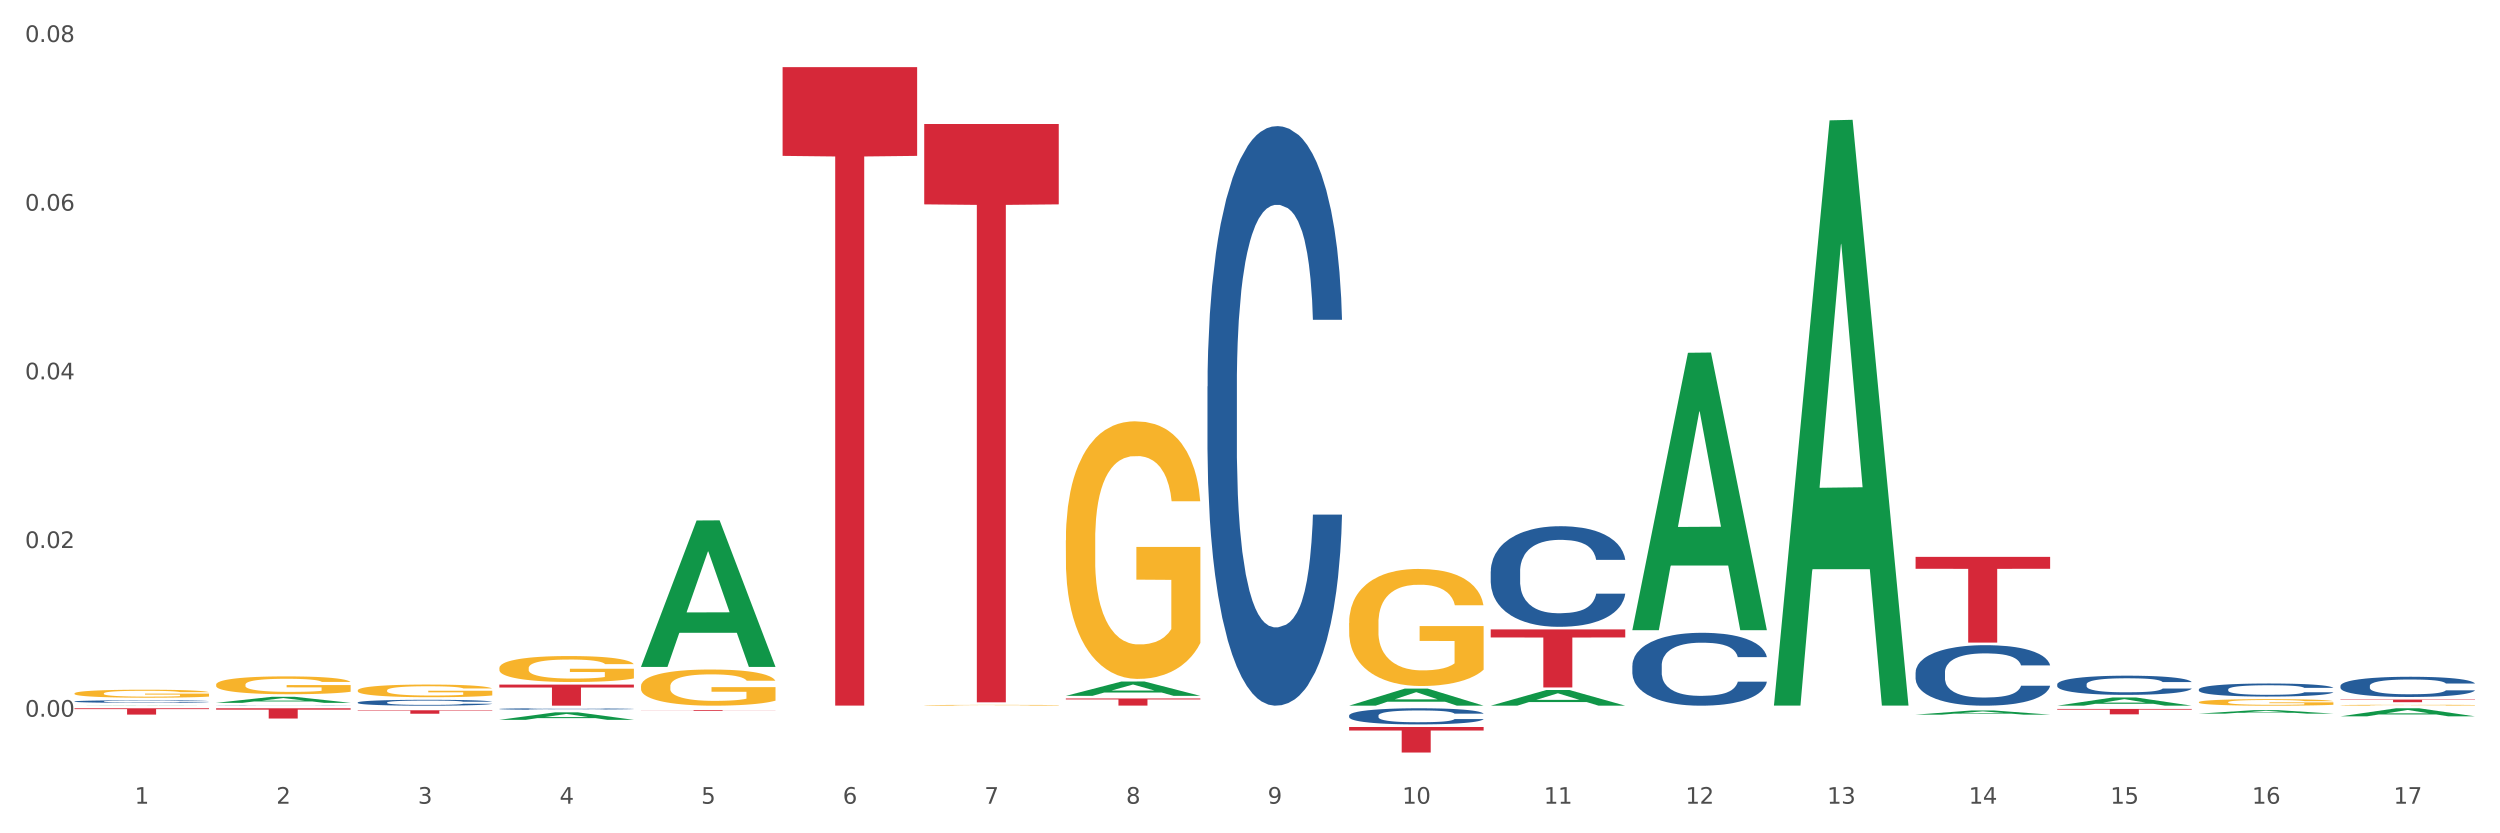
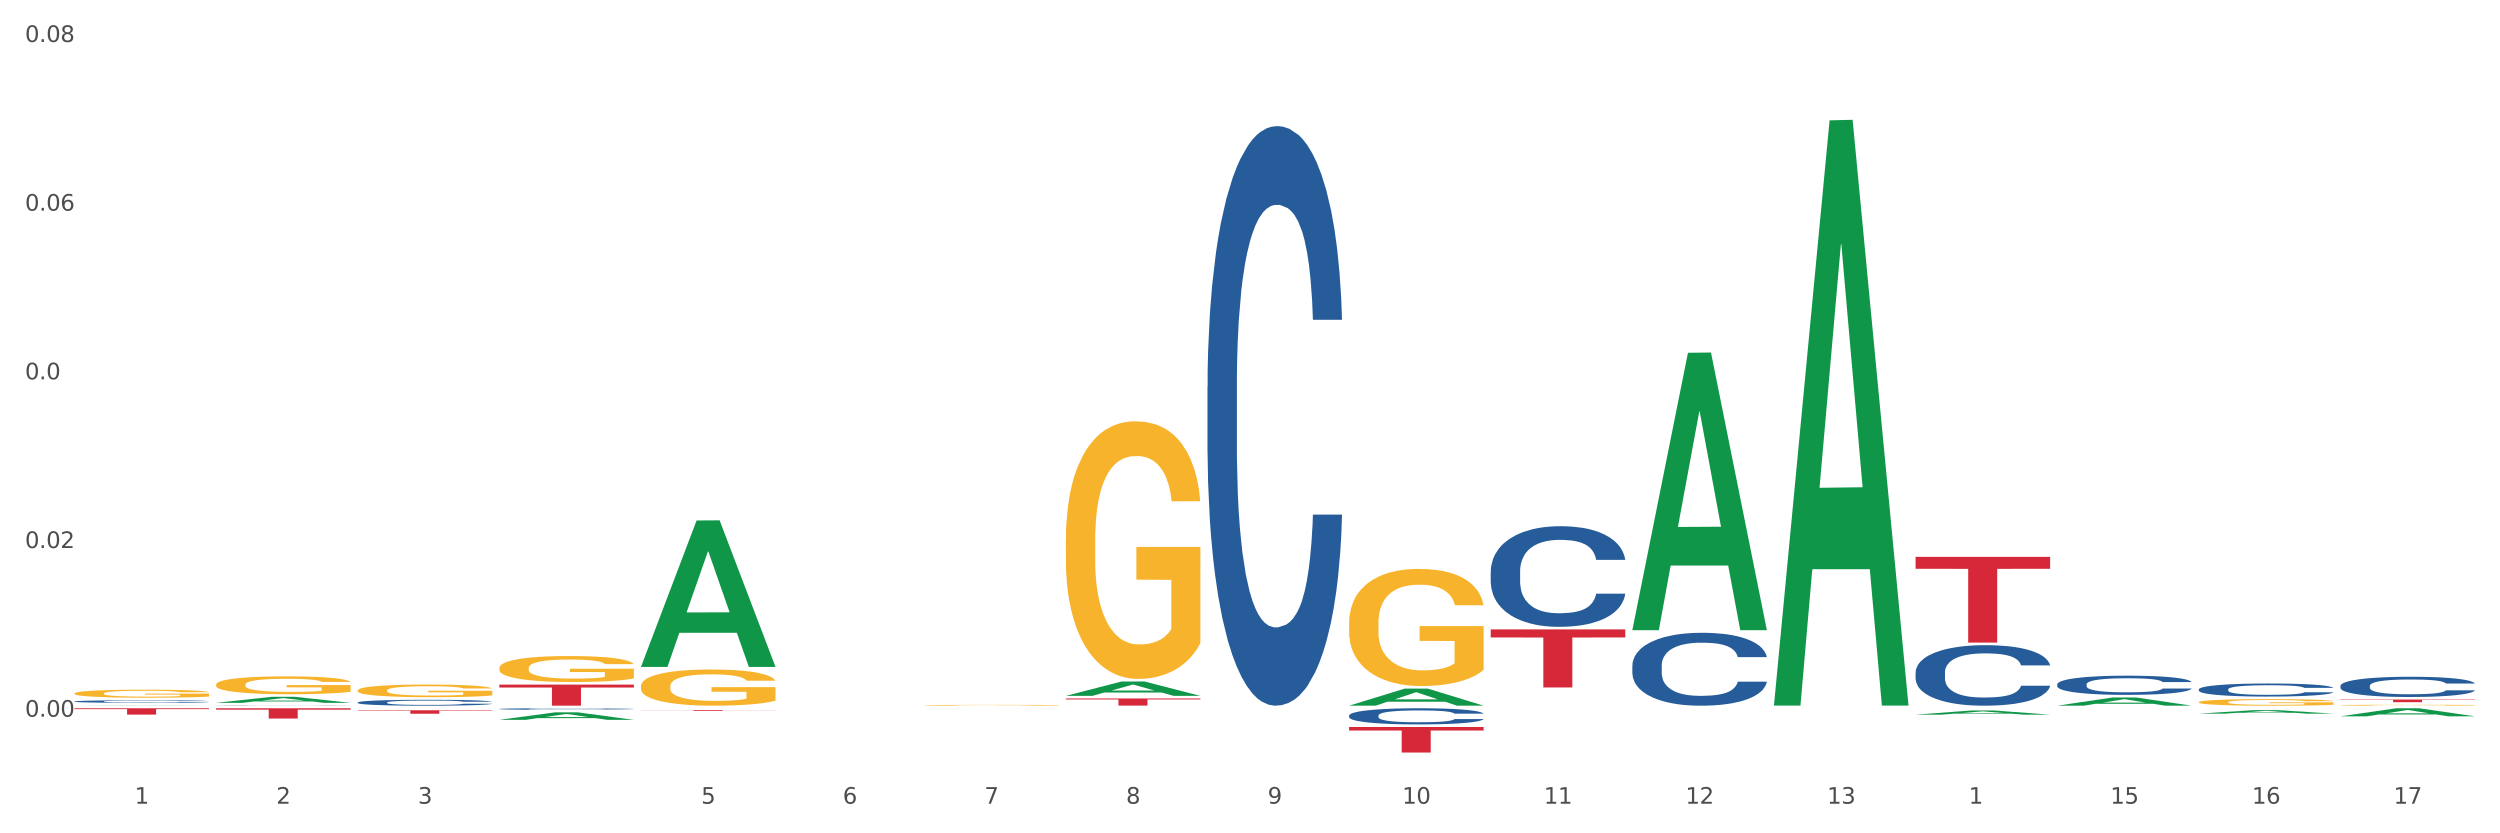
<svg xmlns="http://www.w3.org/2000/svg" xmlns:xlink="http://www.w3.org/1999/xlink" width="1080pt" height="360pt" viewBox="0 0 1080 360" version="1.1">
  <rect x="0" y="0" width="1080" height="360" fill="#333333" stroke="none" />
  <defs>
    <style type="text/css">*{stroke-linejoin: round; stroke-linecap: butt}</style>
  </defs>
  <g id="figure_1">
    <g id="patch_1">
      <path d="M 0 360  L 1080 360  L 1080 0  L 0 0  z " style="fill: #ffffff; stroke: #ffffff; stroke-linejoin: miter" />
    </g>
    <g id="axes_1">
      <g id="matplotlib.axis_1">
        <g id="xtick_1">
          <g id="text_1">
            <g style="fill: #4d4d4d" transform="translate(58.182 347.204) scale(0.096 -0.096)">
              <defs>
                <path id="DejaVuSans-31" d="M 794 531  L 1825 531  L 1825 4091  L 703 3866  L 703 4441  L 1819 4666  L 2450 4666  L 2450 531  L 3481 531  L 3481 0  L 794 0  L 794 531  z " transform="scale(0.016)" />
              </defs>
              <use xlink:href="#DejaVuSans-31" />
            </g>
          </g>
        </g>
        <g id="xtick_2">
          <g id="text_2">
            <g style="fill: #4d4d4d" transform="translate(119.364 347.204) scale(0.096 -0.096)">
              <defs>
                <path id="DejaVuSans-32" d="M 1228 531  L 3431 531  L 3431 0  L 469 0  L 469 531  Q 828 903 1448 1529  Q 2069 2156 2228 2338  Q 2531 2678 2651 2914  Q 2772 3150 2772 3378  Q 2772 3750 2511 3984  Q 2250 4219 1831 4219  Q 1534 4219 1204 4116  Q 875 4013 500 3803  L 500 4441  Q 881 4594 1212 4672  Q 1544 4750 1819 4750  Q 2544 4750 2975 4387  Q 3406 4025 3406 3419  Q 3406 3131 3298 2873  Q 3191 2616 2906 2266  Q 2828 2175 2409 1742  Q 1991 1309 1228 531  z " transform="scale(0.016)" />
              </defs>
              <use xlink:href="#DejaVuSans-32" />
            </g>
          </g>
        </g>
        <g id="xtick_3">
          <g id="text_3">
            <g style="fill: #4d4d4d" transform="translate(180.545 347.204) scale(0.096 -0.096)">
              <defs>
                <path id="DejaVuSans-33" d="M 2597 2516  Q 3050 2419 3304 2112  Q 3559 1806 3559 1356  Q 3559 666 3084 287  Q 2609 -91 1734 -91  Q 1441 -91 1130 -33  Q 819 25 488 141  L 488 750  Q 750 597 1062 519  Q 1375 441 1716 441  Q 2309 441 2620 675  Q 2931 909 2931 1356  Q 2931 1769 2642 2001  Q 2353 2234 1838 2234  L 1294 2234  L 1294 2753  L 1863 2753  Q 2328 2753 2575 2939  Q 2822 3125 2822 3475  Q 2822 3834 2567 4026  Q 2313 4219 1838 4219  Q 1578 4219 1281 4162  Q 984 4106 628 3988  L 628 4550  Q 988 4650 1302 4700  Q 1616 4750 1894 4750  Q 2613 4750 3031 4423  Q 3450 4097 3450 3541  Q 3450 3153 3228 2886  Q 3006 2619 2597 2516  z " transform="scale(0.016)" />
              </defs>
              <use xlink:href="#DejaVuSans-33" />
            </g>
          </g>
        </g>
        <g id="xtick_4">
          <g id="text_4">
            <g style="fill: #4d4d4d" transform="translate(241.726 347.204) scale(0.096 -0.096)">
              <defs>
-                 <path id="DejaVuSans-34" d="M 2419 4116  L 825 1625  L 2419 1625  L 2419 4116  z M 2253 4666  L 3047 4666  L 3047 1625  L 3713 1625  L 3713 1100  L 3047 1100  L 3047 0  L 2419 0  L 2419 1100  L 313 1100  L 313 1709  L 2253 4666  z " transform="scale(0.016)" />
-               </defs>
+                 </defs>
              <use xlink:href="#DejaVuSans-34" />
            </g>
          </g>
        </g>
        <g id="xtick_5">
          <g id="text_5">
            <g style="fill: #4d4d4d" transform="translate(302.908 347.204) scale(0.096 -0.096)">
              <defs>
                <path id="DejaVuSans-35" d="M 691 4666  L 3169 4666  L 3169 4134  L 1269 4134  L 1269 2991  Q 1406 3038 1543 3061  Q 1681 3084 1819 3084  Q 2600 3084 3056 2656  Q 3513 2228 3513 1497  Q 3513 744 3044 326  Q 2575 -91 1722 -91  Q 1428 -91 1123 -41  Q 819 9 494 109  L 494 744  Q 775 591 1075 516  Q 1375 441 1709 441  Q 2250 441 2565 725  Q 2881 1009 2881 1497  Q 2881 1984 2565 2268  Q 2250 2553 1709 2553  Q 1456 2553 1204 2497  Q 953 2441 691 2322  L 691 4666  z " transform="scale(0.016)" />
              </defs>
              <use xlink:href="#DejaVuSans-35" />
            </g>
          </g>
        </g>
        <g id="xtick_6">
          <g id="text_6">
            <g style="fill: #4d4d4d" transform="translate(364.089 347.204) scale(0.096 -0.096)">
              <defs>
                <path id="DejaVuSans-36" d="M 2113 2584  Q 1688 2584 1439 2293  Q 1191 2003 1191 1497  Q 1191 994 1439 701  Q 1688 409 2113 409  Q 2538 409 2786 701  Q 3034 994 3034 1497  Q 3034 2003 2786 2293  Q 2538 2584 2113 2584  z M 3366 4563  L 3366 3988  Q 3128 4100 2886 4159  Q 2644 4219 2406 4219  Q 1781 4219 1451 3797  Q 1122 3375 1075 2522  Q 1259 2794 1537 2939  Q 1816 3084 2150 3084  Q 2853 3084 3261 2657  Q 3669 2231 3669 1497  Q 3669 778 3244 343  Q 2819 -91 2113 -91  Q 1303 -91 875 529  Q 447 1150 447 2328  Q 447 3434 972 4092  Q 1497 4750 2381 4750  Q 2619 4750 2861 4703  Q 3103 4656 3366 4563  z " transform="scale(0.016)" />
              </defs>
              <use xlink:href="#DejaVuSans-36" />
            </g>
          </g>
        </g>
        <g id="xtick_7">
          <g id="text_7">
            <g style="fill: #4d4d4d" transform="translate(425.271 347.204) scale(0.096 -0.096)">
              <defs>
                <path id="DejaVuSans-37" d="M 525 4666  L 3525 4666  L 3525 4397  L 1831 0  L 1172 0  L 2766 4134  L 525 4134  L 525 4666  z " transform="scale(0.016)" />
              </defs>
              <use xlink:href="#DejaVuSans-37" />
            </g>
          </g>
        </g>
        <g id="xtick_8">
          <g id="text_8">
            <g style="fill: #4d4d4d" transform="translate(486.452 347.204) scale(0.096 -0.096)">
              <defs>
                <path id="DejaVuSans-38" d="M 2034 2216  Q 1584 2216 1326 1975  Q 1069 1734 1069 1313  Q 1069 891 1326 650  Q 1584 409 2034 409  Q 2484 409 2743 651  Q 3003 894 3003 1313  Q 3003 1734 2745 1975  Q 2488 2216 2034 2216  z M 1403 2484  Q 997 2584 770 2862  Q 544 3141 544 3541  Q 544 4100 942 4425  Q 1341 4750 2034 4750  Q 2731 4750 3128 4425  Q 3525 4100 3525 3541  Q 3525 3141 3298 2862  Q 3072 2584 2669 2484  Q 3125 2378 3379 2068  Q 3634 1759 3634 1313  Q 3634 634 3220 271  Q 2806 -91 2034 -91  Q 1263 -91 848 271  Q 434 634 434 1313  Q 434 1759 690 2068  Q 947 2378 1403 2484  z M 1172 3481  Q 1172 3119 1398 2916  Q 1625 2713 2034 2713  Q 2441 2713 2670 2916  Q 2900 3119 2900 3481  Q 2900 3844 2670 4047  Q 2441 4250 2034 4250  Q 1625 4250 1398 4047  Q 1172 3844 1172 3481  z " transform="scale(0.016)" />
              </defs>
              <use xlink:href="#DejaVuSans-38" />
            </g>
          </g>
        </g>
        <g id="xtick_9">
          <g id="text_9">
            <g style="fill: #4d4d4d" transform="translate(547.634 347.204) scale(0.096 -0.096)">
              <defs>
                <path id="DejaVuSans-39" d="M 703 97  L 703 672  Q 941 559 1184 500  Q 1428 441 1663 441  Q 2288 441 2617 861  Q 2947 1281 2994 2138  Q 2813 1869 2534 1725  Q 2256 1581 1919 1581  Q 1219 1581 811 2004  Q 403 2428 403 3163  Q 403 3881 828 4315  Q 1253 4750 1959 4750  Q 2769 4750 3195 4129  Q 3622 3509 3622 2328  Q 3622 1225 3098 567  Q 2575 -91 1691 -91  Q 1453 -91 1209 -44  Q 966 3 703 97  z M 1959 2075  Q 2384 2075 2632 2365  Q 2881 2656 2881 3163  Q 2881 3666 2632 3958  Q 2384 4250 1959 4250  Q 1534 4250 1286 3958  Q 1038 3666 1038 3163  Q 1038 2656 1286 2365  Q 1534 2075 1959 2075  z " transform="scale(0.016)" />
              </defs>
              <use xlink:href="#DejaVuSans-39" />
            </g>
          </g>
        </g>
        <g id="xtick_10">
          <g id="text_10">
            <g style="fill: #4d4d4d" transform="translate(605.761 347.204) scale(0.096 -0.096)">
              <defs>
                <path id="DejaVuSans-30" d="M 2034 4250  Q 1547 4250 1301 3770  Q 1056 3291 1056 2328  Q 1056 1369 1301 889  Q 1547 409 2034 409  Q 2525 409 2770 889  Q 3016 1369 3016 2328  Q 3016 3291 2770 3770  Q 2525 4250 2034 4250  z M 2034 4750  Q 2819 4750 3233 4129  Q 3647 3509 3647 2328  Q 3647 1150 3233 529  Q 2819 -91 2034 -91  Q 1250 -91 836 529  Q 422 1150 422 2328  Q 422 3509 836 4129  Q 1250 4750 2034 4750  z " transform="scale(0.016)" />
              </defs>
              <use xlink:href="#DejaVuSans-31" />
              <use xlink:href="#DejaVuSans-30" transform="translate(63.623 0)" />
            </g>
          </g>
        </g>
        <g id="xtick_11">
          <g id="text_11">
            <g style="fill: #4d4d4d" transform="translate(666.942 347.204) scale(0.096 -0.096)">
              <use xlink:href="#DejaVuSans-31" />
              <use xlink:href="#DejaVuSans-31" transform="translate(63.623 0)" />
            </g>
          </g>
        </g>
        <g id="xtick_12">
          <g id="text_12">
            <g style="fill: #4d4d4d" transform="translate(728.124 347.204) scale(0.096 -0.096)">
              <use xlink:href="#DejaVuSans-31" />
              <use xlink:href="#DejaVuSans-32" transform="translate(63.623 0)" />
            </g>
          </g>
        </g>
        <g id="xtick_13">
          <g id="text_13">
            <g style="fill: #4d4d4d" transform="translate(789.305 347.204) scale(0.096 -0.096)">
              <use xlink:href="#DejaVuSans-31" />
              <use xlink:href="#DejaVuSans-33" transform="translate(63.623 0)" />
            </g>
          </g>
        </g>
        <g id="xtick_14">
          <g id="text_14">
            <g style="fill: #4d4d4d" transform="translate(850.487 347.204) scale(0.096 -0.096)">
              <use xlink:href="#DejaVuSans-31" />
              <use xlink:href="#DejaVuSans-34" transform="translate(63.623 0)" />
            </g>
          </g>
        </g>
        <g id="xtick_15">
          <g id="text_15">
            <g style="fill: #4d4d4d" transform="translate(911.668 347.204) scale(0.096 -0.096)">
              <use xlink:href="#DejaVuSans-31" />
              <use xlink:href="#DejaVuSans-35" transform="translate(63.623 0)" />
            </g>
          </g>
        </g>
        <g id="xtick_16">
          <g id="text_16">
            <g style="fill: #4d4d4d" transform="translate(972.849 347.204) scale(0.096 -0.096)">
              <use xlink:href="#DejaVuSans-31" />
              <use xlink:href="#DejaVuSans-36" transform="translate(63.623 0)" />
            </g>
          </g>
        </g>
        <g id="xtick_17">
          <g id="text_17">
            <g style="fill: #4d4d4d" transform="translate(1034.031 347.204) scale(0.096 -0.096)">
              <use xlink:href="#DejaVuSans-31" />
              <use xlink:href="#DejaVuSans-37" transform="translate(63.623 0)" />
            </g>
          </g>
        </g>
        <g id="xtick_18" />
        <g id="xtick_19" />
        <g id="xtick_20" />
        <g id="xtick_21" />
        <g id="xtick_22" />
        <g id="xtick_23" />
        <g id="xtick_24" />
        <g id="xtick_25" />
        <g id="xtick_26" />
        <g id="xtick_27" />
        <g id="xtick_28" />
        <g id="xtick_29" />
        <g id="xtick_30" />
        <g id="xtick_31" />
        <g id="xtick_32" />
        <g id="xtick_33" />
      </g>
      <g id="matplotlib.axis_2">
        <g id="ytick_1">
          <g id="text_18">
            <g style="fill: #4d4d4d" transform="translate(10.8 309.616) scale(0.096 -0.096)">
              <defs>
                <path id="DejaVuSans-2e" d="M 684 794  L 1344 794  L 1344 0  L 684 0  L 684 794  z " transform="scale(0.016)" />
              </defs>
              <use xlink:href="#DejaVuSans-30" />
              <use xlink:href="#DejaVuSans-2e" transform="translate(63.623 0)" />
              <use xlink:href="#DejaVuSans-30" transform="translate(95.41 0)" />
              <use xlink:href="#DejaVuSans-30" transform="translate(159.033 0)" />
            </g>
          </g>
        </g>
        <g id="ytick_2">
          <g id="text_19">
            <g style="fill: #4d4d4d" transform="translate(10.8 236.746) scale(0.096 -0.096)">
              <use xlink:href="#DejaVuSans-30" />
              <use xlink:href="#DejaVuSans-2e" transform="translate(63.623 0)" />
              <use xlink:href="#DejaVuSans-30" transform="translate(95.41 0)" />
              <use xlink:href="#DejaVuSans-32" transform="translate(159.033 0)" />
            </g>
          </g>
        </g>
        <g id="ytick_3">
          <g id="text_20">
            <g style="fill: #4d4d4d" transform="translate(10.8 163.876) scale(0.096 -0.096)">
              <use xlink:href="#DejaVuSans-30" />
              <use xlink:href="#DejaVuSans-2e" transform="translate(63.623 0)" />
              <use xlink:href="#DejaVuSans-30" transform="translate(95.41 0)" />
              <use xlink:href="#DejaVuSans-34" transform="translate(159.033 0)" />
            </g>
          </g>
        </g>
        <g id="ytick_4">
          <g id="text_21">
            <g style="fill: #4d4d4d" transform="translate(10.8 91.007) scale(0.096 -0.096)">
              <use xlink:href="#DejaVuSans-30" />
              <use xlink:href="#DejaVuSans-2e" transform="translate(63.623 0)" />
              <use xlink:href="#DejaVuSans-30" transform="translate(95.41 0)" />
              <use xlink:href="#DejaVuSans-36" transform="translate(159.033 0)" />
            </g>
          </g>
        </g>
        <g id="ytick_5">
          <g id="text_22">
            <g style="fill: #4d4d4d" transform="translate(10.8 18.137) scale(0.096 -0.096)">
              <use xlink:href="#DejaVuSans-30" />
              <use xlink:href="#DejaVuSans-2e" transform="translate(63.623 0)" />
              <use xlink:href="#DejaVuSans-30" transform="translate(95.41 0)" />
              <use xlink:href="#DejaVuSans-38" transform="translate(159.033 0)" />
            </g>
          </g>
        </g>
        <g id="ytick_6" />
        <g id="ytick_7" />
        <g id="ytick_8" />
        <g id="ytick_9" />
      </g>
      <g id="PolyCollection_1">
        <path d="M 32.175 304.86  L 32.235 304.86  L 56.203 304.737  L 66.15 304.737  L 90.297 304.861  L 78.793 304.861  L 73.58 304.832  L 48.833 304.832  L 48.653 304.832  L 43.62 304.861  L 32.175 304.861  L 32.175 304.86  L 51.949 304.814  L 70.464 304.814  L 61.296 304.763  L 61.176 304.763  L 61.056 304.763  L 51.889 304.814  L 51.949 304.814  L 32.175 304.86  z " clip-path="url(#p3cd8ffaa95)" style="fill: #109648" />
        <path d="M 1011.078 302.205  L 1069.2 302.205  L 1069.2 302.365  L 1046.337 302.366  L 1046.337 303.354  L 1033.803 303.354  L 1033.803 302.366  L 1011.078 302.365  L 1011.078 302.206  L 1011.078 302.205  z " clip-path="url(#p3cd8ffaa95)" style="fill: #d62839" />
-         <path d="M 888.715 306.25  L 946.837 306.25  L 946.837 306.575  L 923.974 306.578  L 923.974 308.592  L 911.44 308.592  L 911.44 306.578  L 888.715 306.575  L 888.715 306.252  L 888.715 306.25  z " clip-path="url(#p3cd8ffaa95)" style="fill: #d62839" />
        <path d="M 827.533 240.563  L 885.656 240.563  L 885.656 245.711  L 862.792 245.746  L 862.792 277.608  L 850.259 277.608  L 850.259 245.746  L 827.533 245.711  L 827.533 240.598  L 827.533 240.563  z " clip-path="url(#p3cd8ffaa95)" style="fill: #d62839" />
        <path d="M 643.989 271.9  L 702.112 271.9  L 702.112 275.384  L 679.248 275.408  L 679.248 296.971  L 666.715 296.971  L 666.715 275.408  L 643.989 275.384  L 643.989 271.924  L 643.989 271.9  z " clip-path="url(#p3cd8ffaa95)" style="fill: #d62839" />
        <path d="M 582.808 314.057  L 640.93 314.057  L 640.93 315.592  L 618.067 315.603  L 618.067 325.104  L 605.533 325.104  L 605.533 315.603  L 582.808 315.592  L 582.808 314.067  L 582.808 314.057  z " clip-path="url(#p3cd8ffaa95)" style="fill: #d62839" />
        <path d="M 460.445 301.735  L 518.567 301.735  L 518.567 302.163  L 495.704 302.166  L 495.704 304.81  L 483.17 304.81  L 483.17 302.166  L 460.445 302.163  L 460.445 301.738  L 460.445 301.735  z " clip-path="url(#p3cd8ffaa95)" style="fill: #d62839" />
-         <path d="M 399.263 53.564  L 457.386 53.564  L 457.386 88.283  L 434.523 88.518  L 434.523 303.402  L 421.989 303.402  L 421.989 88.518  L 399.263 88.283  L 399.263 53.798  L 399.263 53.564  z " clip-path="url(#p3cd8ffaa95)" style="fill: #d62839" />
-         <path d="M 338.082 29.009  L 396.204 29.009  L 396.204 67.337  L 373.341 67.596  L 373.341 304.817  L 360.808 304.817  L 360.808 67.596  L 338.082 67.337  L 338.082 29.268  L 338.082 29.009  z " clip-path="url(#p3cd8ffaa95)" style="fill: #d62839" />
        <path d="M 276.901 306.72  L 335.023 306.72  L 335.023 306.768  L 312.16 306.768  L 312.16 307.061  L 299.626 307.061  L 299.626 306.768  L 276.901 306.768  L 276.901 306.72  L 276.901 306.72  z " clip-path="url(#p3cd8ffaa95)" style="fill: #d62839" />
        <path d="M 215.719 295.747  L 273.842 295.747  L 273.842 297.014  L 250.978 297.022  L 250.978 304.861  L 238.445 304.861  L 238.445 297.022  L 215.719 297.014  L 215.719 295.756  L 215.719 295.747  z " clip-path="url(#p3cd8ffaa95)" style="fill: #d62839" />
        <path d="M 154.538 306.83  L 212.66 306.83  L 212.66 307.037  L 189.797 307.039  L 189.797 308.325  L 177.263 308.325  L 177.263 307.039  L 154.538 307.037  L 154.538 306.831  L 154.538 306.83  z " clip-path="url(#p3cd8ffaa95)" style="fill: #d62839" />
        <path d="M 1011.078 296.286  L 1011.146 296.278  L 1011.146 296.055  L 1011.352 295.752  L 1012.108 295.193  L 1013.07 294.771  L 1014.719 294.276  L 1015.612 294.069  L 1016.78 293.837  L 1019.185 293.462  L 1021.933 293.143  L 1023.856 292.968  L 1025.299 292.856  L 1028.528 292.657  L 1030.383 292.569  L 1032.307 292.497  L 1033.956 292.449  L 1036.704 292.393  L 1038.902 292.369  L 1041.444 292.361  L 1043.574 292.369  L 1046.391 292.401  L 1050.513 292.497  L 1052.093 292.553  L 1054.223 292.649  L 1056.421 292.776  L 1058.208 292.904  L 1060.269 293.087  L 1062.398 293.327  L 1064.46 293.63  L 1065.902 293.909  L 1067.07 294.204  L 1068.101 294.563  L 1068.856 294.954  L 1069.2 295.281  L 1056.627 295.281  L 1056.284 294.986  L 1055.597 294.667  L 1054.91 294.452  L 1054.154 294.276  L 1052.986 294.077  L 1051.956 293.949  L 1050.238 293.797  L 1048.658 293.702  L 1047.353 293.646  L 1045.772 293.598  L 1042.406 293.55  L 1040.001 293.55  L 1038.49 293.566  L 1036.635 293.606  L 1035.055 293.662  L 1033.2 293.757  L 1031.757 293.861  L 1030.314 293.997  L 1029.49 294.093  L 1028.253 294.268  L 1027.429 294.412  L 1026.33 294.659  L 1025.711 294.834  L 1024.612 295.289  L 1024.131 295.624  L 1023.925 295.856  L 1023.788 296.111  L 1023.788 297.355  L 1024.2 297.914  L 1024.543 298.153  L 1025.093 298.424  L 1026.124 298.776  L 1027.635 299.119  L 1029.215 299.366  L 1030.52 299.517  L 1031.757 299.629  L 1032.994 299.717  L 1034.505 299.797  L 1035.742 299.845  L 1037.597 299.892  L 1039.795 299.916  L 1041.513 299.916  L 1045.017 299.876  L 1046.597 299.837  L 1048.108 299.781  L 1049.757 299.693  L 1051.063 299.597  L 1051.818 299.525  L 1053.055 299.374  L 1054.017 299.214  L 1054.841 299.031  L 1055.391 298.871  L 1056.009 298.632  L 1056.49 298.361  L 1056.627 298.217  L 1069.2 298.217  L 1068.925 298.504  L 1068.444 298.783  L 1067.482 299.158  L 1066.727 299.374  L 1065.559 299.637  L 1064.322 299.86  L 1062.605 300.108  L 1061.024 300.291  L 1059.376 300.451  L 1057.589 300.594  L 1054.36 300.794  L 1053.192 300.85  L 1050.719 300.945  L 1048.795 301.001  L 1045.979 301.057  L 1043.093 301.089  L 1040.07 301.097  L 1037.391 301.081  L 1034.437 301.033  L 1032.582 300.985  L 1030.52 300.914  L 1028.116 300.802  L 1025.849 300.666  L 1023.719 300.507  L 1021.727 300.323  L 1019.872 300.116  L 1017.467 299.773  L 1015.681 299.438  L 1014.375 299.127  L 1013.482 298.863  L 1012.589 298.528  L 1012.108 298.297  L 1011.352 297.738  L 1011.078 297.22  L 1011.078 296.286  z " clip-path="url(#p3cd8ffaa95)" style="fill: #255c99" />
        <path d="M 949.896 297.809  L 949.965 297.804  L 949.965 297.659  L 950.171 297.463  L 950.927 297.102  L 951.889 296.829  L 953.537 296.509  L 954.431 296.375  L 955.599 296.225  L 958.003 295.983  L 960.751 295.777  L 962.675 295.663  L 964.118 295.591  L 967.347 295.462  L 969.202 295.405  L 971.125 295.359  L 972.774 295.328  L 975.522 295.292  L 977.721 295.276  L 980.263 295.271  L 982.393 295.276  L 985.209 295.297  L 989.331 295.359  L 990.912 295.395  L 993.041 295.457  L 995.24 295.539  L 997.026 295.622  L 999.087 295.74  L 1001.217 295.895  L 1003.278 296.091  L 1004.721 296.272  L 1005.889 296.463  L 1006.919 296.695  L 1007.675 296.947  L 1008.019 297.159  L 995.446 297.159  L 995.103 296.968  L 994.415 296.762  L 993.728 296.622  L 992.973 296.509  L 991.805 296.38  L 990.774 296.297  L 989.057 296.199  L 987.477 296.138  L 986.171 296.101  L 984.591 296.071  L 981.225 296.04  L 978.82 296.04  L 977.309 296.05  L 975.454 296.076  L 973.873 296.112  L 972.018 296.174  L 970.576 296.241  L 969.133 296.328  L 968.309 296.39  L 967.072 296.504  L 966.247 296.597  L 965.148 296.757  L 964.53 296.87  L 963.431 297.164  L 962.95 297.381  L 962.744 297.53  L 962.606 297.695  L 962.606 298.5  L 963.018 298.861  L 963.362 299.016  L 963.912 299.191  L 964.942 299.418  L 966.454 299.64  L 968.034 299.8  L 969.339 299.898  L 970.576 299.97  L 971.812 300.027  L 973.324 300.078  L 974.56 300.109  L 976.415 300.14  L 978.614 300.156  L 980.331 300.156  L 983.835 300.13  L 985.415 300.104  L 986.927 300.068  L 988.576 300.011  L 989.881 299.949  L 990.637 299.903  L 991.873 299.805  L 992.835 299.702  L 993.66 299.583  L 994.209 299.48  L 994.828 299.325  L 995.309 299.15  L 995.446 299.057  L 1008.019 299.057  L 1007.744 299.243  L 1007.263 299.423  L 1006.301 299.666  L 1005.545 299.805  L 1004.377 299.975  L 1003.141 300.12  L 1001.423 300.279  L 999.843 300.398  L 998.194 300.501  L 996.408 300.594  L 993.179 300.723  L 992.011 300.759  L 989.538 300.821  L 987.614 300.857  L 984.797 300.893  L 981.912 300.914  L 978.889 300.919  L 976.209 300.909  L 973.255 300.878  L 971.4 300.847  L 969.339 300.8  L 966.934 300.728  L 964.667 300.64  L 962.538 300.537  L 960.545 300.419  L 958.69 300.285  L 956.286 300.063  L 954.499 299.846  L 953.194 299.645  L 952.301 299.475  L 951.408 299.258  L 950.927 299.109  L 950.171 298.748  L 949.896 298.412  L 949.896 297.809  z " clip-path="url(#p3cd8ffaa95)" style="fill: #255c99" />
        <path d="M 888.715 295.619  L 888.784 295.611  L 888.784 295.399  L 888.99 295.112  L 889.745 294.581  L 890.707 294.18  L 892.356 293.711  L 893.249 293.514  L 894.417 293.294  L 896.822 292.938  L 899.57 292.635  L 901.493 292.469  L 902.936 292.363  L 906.165 292.173  L 908.02 292.09  L 909.944 292.022  L 911.593 291.977  L 914.341 291.924  L 916.539 291.901  L 919.081 291.893  L 921.211 291.901  L 924.028 291.931  L 928.15 292.022  L 929.73 292.075  L 931.86 292.166  L 934.058 292.287  L 935.845 292.408  L 937.906 292.582  L 940.036 292.81  L 942.097 293.097  L 943.539 293.362  L 944.707 293.642  L 945.738 293.983  L 946.494 294.354  L 946.837 294.665  L 934.265 294.665  L 933.921 294.385  L 933.234 294.082  L 932.547 293.877  L 931.791 293.711  L 930.623 293.521  L 929.593 293.4  L 927.875 293.256  L 926.295 293.165  L 924.99 293.112  L 923.41 293.067  L 920.043 293.022  L 917.639 293.022  L 916.127 293.037  L 914.272 293.075  L 912.692 293.128  L 910.837 293.218  L 909.394 293.317  L 907.952 293.446  L 907.127 293.536  L 905.89 293.703  L 905.066 293.839  L 903.967 294.074  L 903.348 294.241  L 902.249 294.672  L 901.768 294.99  L 901.562 295.21  L 901.425 295.452  L 901.425 296.634  L 901.837 297.164  L 902.181 297.391  L 902.73 297.648  L 903.761 297.981  L 905.272 298.307  L 906.852 298.542  L 908.158 298.686  L 909.394 298.792  L 910.631 298.875  L 912.142 298.951  L 913.379 298.996  L 915.234 299.042  L 917.432 299.064  L 919.15 299.064  L 922.654 299.026  L 924.234 298.989  L 925.745 298.936  L 927.394 298.852  L 928.7 298.761  L 929.455 298.693  L 930.692 298.549  L 931.654 298.398  L 932.478 298.224  L 933.028 298.072  L 933.646 297.845  L 934.127 297.588  L 934.265 297.451  L 946.837 297.451  L 946.562 297.724  L 946.081 297.989  L 945.12 298.345  L 944.364 298.549  L 943.196 298.799  L 941.959 299.011  L 940.242 299.246  L 938.662 299.42  L 937.013 299.572  L 935.226 299.708  L 931.997 299.897  L 930.829 299.95  L 928.356 300.041  L 926.433 300.094  L 923.616 300.147  L 920.73 300.178  L 917.707 300.185  L 915.028 300.17  L 912.074 300.125  L 910.219 300.079  L 908.158 300.011  L 905.753 299.905  L 903.486 299.776  L 901.356 299.625  L 899.364 299.451  L 897.509 299.254  L 895.104 298.928  L 893.318 298.61  L 892.013 298.315  L 891.119 298.065  L 890.226 297.747  L 889.745 297.527  L 888.99 296.997  L 888.715 296.505  L 888.715 295.619  z " clip-path="url(#p3cd8ffaa95)" style="fill: #255c99" />
-         <path d="M 827.533 290.463  L 827.602 290.439  L 827.602 289.77  L 827.808 288.863  L 828.564 287.192  L 829.526 285.926  L 831.175 284.446  L 832.068 283.825  L 833.236 283.133  L 835.64 282.01  L 838.388 281.055  L 840.312 280.53  L 841.755 280.196  L 844.984 279.599  L 846.839 279.336  L 848.762 279.121  L 850.411 278.978  L 853.159 278.811  L 855.358 278.739  L 857.9 278.715  L 860.03 278.739  L 862.847 278.835  L 866.969 279.121  L 868.549 279.288  L 870.679 279.575  L 872.877 279.957  L 874.663 280.339  L 876.724 280.888  L 878.854 281.605  L 880.915 282.512  L 882.358 283.348  L 883.526 284.231  L 884.557 285.305  L 885.312 286.475  L 885.656 287.454  L 873.083 287.454  L 872.74 286.571  L 872.053 285.616  L 871.366 284.971  L 870.61 284.446  L 869.442 283.849  L 868.411 283.467  L 866.694 283.013  L 865.114 282.727  L 863.808 282.56  L 862.228 282.416  L 858.862 282.273  L 856.457 282.273  L 854.946 282.321  L 853.091 282.44  L 851.511 282.607  L 849.656 282.894  L 848.213 283.204  L 846.77 283.61  L 845.946 283.897  L 844.709 284.422  L 843.885 284.852  L 842.785 285.592  L 842.167 286.117  L 841.068 287.478  L 840.587 288.481  L 840.381 289.173  L 840.243 289.938  L 840.243 293.662  L 840.656 295.334  L 840.999 296.05  L 841.549 296.862  L 842.579 297.912  L 844.091 298.939  L 845.671 299.679  L 846.976 300.133  L 848.213 300.467  L 849.45 300.73  L 850.961 300.969  L 852.198 301.112  L 854.053 301.255  L 856.251 301.327  L 857.969 301.327  L 861.472 301.207  L 863.053 301.088  L 864.564 300.921  L 866.213 300.658  L 867.518 300.372  L 868.274 300.157  L 869.511 299.703  L 870.472 299.226  L 871.297 298.676  L 871.847 298.199  L 872.465 297.483  L 872.946 296.671  L 873.083 296.241  L 885.656 296.241  L 885.381 297.101  L 884.9 297.936  L 883.938 299.059  L 883.182 299.703  L 882.015 300.491  L 880.778 301.16  L 879.06 301.9  L 877.48 302.449  L 875.831 302.927  L 874.045 303.356  L 870.816 303.953  L 869.648 304.12  L 867.175 304.407  L 865.251 304.574  L 862.434 304.741  L 859.549 304.837  L 856.526 304.861  L 853.846 304.813  L 850.892 304.67  L 849.037 304.526  L 846.976 304.311  L 844.572 303.977  L 842.304 303.571  L 840.175 303.094  L 838.182 302.545  L 836.327 301.924  L 833.923 300.897  L 832.136 299.894  L 830.831 298.963  L 829.938 298.175  L 829.045 297.172  L 828.564 296.48  L 827.808 294.808  L 827.533 293.256  L 827.533 290.463  z " clip-path="url(#p3cd8ffaa95)" style="fill: #255c99" />
+         <path d="M 827.533 290.463  L 827.602 290.439  L 827.602 289.77  L 827.808 288.863  L 828.564 287.192  L 829.526 285.926  L 831.175 284.446  L 832.068 283.825  L 833.236 283.133  L 835.64 282.01  L 838.388 281.055  L 840.312 280.53  L 841.755 280.196  L 844.984 279.599  L 846.839 279.336  L 848.762 279.121  L 850.411 278.978  L 853.159 278.811  L 855.358 278.739  L 857.9 278.715  L 860.03 278.739  L 862.847 278.835  L 866.969 279.121  L 868.549 279.288  L 870.679 279.575  L 872.877 279.957  L 874.663 280.339  L 876.724 280.888  L 878.854 281.605  L 880.915 282.512  L 882.358 283.348  L 883.526 284.231  L 884.557 285.305  L 885.312 286.475  L 885.656 287.454  L 873.083 287.454  L 872.74 286.571  L 872.053 285.616  L 871.366 284.971  L 870.61 284.446  L 869.442 283.849  L 868.411 283.467  L 866.694 283.013  L 865.114 282.727  L 863.808 282.56  L 862.228 282.416  L 858.862 282.273  L 856.457 282.273  L 854.946 282.321  L 853.091 282.44  L 851.511 282.607  L 849.656 282.894  L 848.213 283.204  L 846.77 283.61  L 845.946 283.897  L 844.709 284.422  L 843.885 284.852  L 842.785 285.592  L 842.167 286.117  L 841.068 287.478  L 840.587 288.481  L 840.381 289.173  L 840.243 289.938  L 840.243 293.662  L 840.656 295.334  L 840.999 296.05  L 841.549 296.862  L 842.579 297.912  L 844.091 298.939  L 845.671 299.679  L 846.976 300.133  L 848.213 300.467  L 849.45 300.73  L 850.961 300.969  L 852.198 301.112  L 854.053 301.255  L 856.251 301.327  L 857.969 301.327  L 861.472 301.207  L 863.053 301.088  L 864.564 300.921  L 866.213 300.658  L 867.518 300.372  L 868.274 300.157  L 869.511 299.703  L 870.472 299.226  L 871.297 298.676  L 871.847 298.199  L 872.465 297.483  L 872.946 296.671  L 873.083 296.241  L 885.656 296.241  L 885.381 297.101  L 884.9 297.936  L 883.938 299.059  L 882.015 300.491  L 880.778 301.16  L 879.06 301.9  L 877.48 302.449  L 875.831 302.927  L 874.045 303.356  L 870.816 303.953  L 869.648 304.12  L 867.175 304.407  L 865.251 304.574  L 862.434 304.741  L 859.549 304.837  L 856.526 304.861  L 853.846 304.813  L 850.892 304.67  L 849.037 304.526  L 846.976 304.311  L 844.572 303.977  L 842.304 303.571  L 840.175 303.094  L 838.182 302.545  L 836.327 301.924  L 833.923 300.897  L 832.136 299.894  L 830.831 298.963  L 829.938 298.175  L 829.045 297.172  L 828.564 296.48  L 827.808 294.808  L 827.533 293.256  L 827.533 290.463  z " clip-path="url(#p3cd8ffaa95)" style="fill: #255c99" />
        <path d="M 705.171 287.516  L 705.239 287.487  L 705.239 286.681  L 705.445 285.588  L 706.201 283.575  L 707.163 282.05  L 708.812 280.267  L 709.705 279.519  L 710.873 278.685  L 713.277 277.333  L 716.026 276.182  L 717.949 275.55  L 719.392 275.147  L 722.621 274.428  L 724.476 274.111  L 726.4 273.852  L 728.049 273.68  L 730.797 273.478  L 732.995 273.392  L 735.537 273.363  L 737.667 273.392  L 740.484 273.507  L 744.606 273.852  L 746.186 274.054  L 748.316 274.399  L 750.514 274.859  L 752.301 275.319  L 754.362 275.981  L 756.491 276.844  L 758.552 277.937  L 759.995 278.944  L 761.163 280.008  L 762.194 281.302  L 762.949 282.712  L 763.293 283.891  L 750.72 283.891  L 750.377 282.827  L 749.69 281.676  L 749.003 280.9  L 748.247 280.267  L 747.079 279.548  L 746.049 279.088  L 744.331 278.541  L 742.751 278.196  L 741.446 277.995  L 739.865 277.822  L 736.499 277.649  L 734.094 277.649  L 732.583 277.707  L 730.728 277.851  L 729.148 278.052  L 727.293 278.397  L 725.85 278.771  L 724.407 279.26  L 723.583 279.605  L 722.346 280.238  L 721.522 280.756  L 720.423 281.648  L 719.804 282.28  L 718.705 283.92  L 718.224 285.128  L 718.018 285.962  L 717.881 286.883  L 717.881 291.37  L 718.293 293.384  L 718.636 294.246  L 719.186 295.224  L 720.216 296.49  L 721.728 297.727  L 723.308 298.619  L 724.613 299.165  L 725.85 299.568  L 727.087 299.884  L 728.598 300.172  L 729.835 300.345  L 731.69 300.517  L 733.888 300.603  L 735.606 300.603  L 739.11 300.46  L 740.69 300.316  L 742.201 300.114  L 743.85 299.798  L 745.155 299.453  L 745.911 299.194  L 747.148 298.647  L 748.11 298.072  L 748.934 297.411  L 749.484 296.835  L 750.102 295.972  L 750.583 294.994  L 750.72 294.477  L 763.293 294.477  L 763.018 295.512  L 762.537 296.519  L 761.575 297.871  L 760.82 298.647  L 759.652 299.597  L 758.415 300.402  L 756.697 301.294  L 755.117 301.955  L 753.468 302.531  L 751.682 303.048  L 748.453 303.768  L 747.285 303.969  L 744.812 304.314  L 742.888 304.515  L 740.071 304.717  L 737.186 304.832  L 734.163 304.861  L 731.484 304.803  L 728.529 304.63  L 726.674 304.458  L 724.613 304.199  L 722.209 303.796  L 719.942 303.307  L 717.812 302.732  L 715.819 302.07  L 713.965 301.323  L 711.56 300.086  L 709.774 298.878  L 708.468 297.756  L 707.575 296.807  L 706.682 295.598  L 706.201 294.764  L 705.445 292.751  L 705.171 290.881  L 705.171 287.516  z " clip-path="url(#p3cd8ffaa95)" style="fill: #255c99" />
        <path d="M 643.989 246.853  L 644.058 246.813  L 644.058 245.701  L 644.264 244.193  L 645.02 241.413  L 645.982 239.309  L 647.63 236.848  L 648.524 235.816  L 649.691 234.664  L 652.096 232.798  L 654.844 231.21  L 656.768 230.337  L 658.211 229.781  L 661.44 228.788  L 663.295 228.352  L 665.218 227.994  L 666.867 227.756  L 669.615 227.478  L 671.814 227.359  L 674.356 227.319  L 676.485 227.359  L 679.302 227.518  L 683.424 227.994  L 685.005 228.272  L 687.134 228.749  L 689.333 229.384  L 691.119 230.019  L 693.18 230.932  L 695.31 232.123  L 697.371 233.632  L 698.814 235.022  L 699.982 236.491  L 701.012 238.277  L 701.768 240.222  L 702.112 241.85  L 689.539 241.85  L 689.195 240.381  L 688.508 238.793  L 687.821 237.721  L 687.066 236.848  L 685.898 235.855  L 684.867 235.22  L 683.15 234.466  L 681.569 233.989  L 680.264 233.711  L 678.684 233.473  L 675.318 233.235  L 672.913 233.235  L 671.401 233.314  L 669.547 233.513  L 667.966 233.791  L 666.111 234.267  L 664.669 234.783  L 663.226 235.458  L 662.401 235.935  L 661.165 236.808  L 660.34 237.523  L 659.241 238.753  L 658.623 239.627  L 657.524 241.89  L 657.043 243.557  L 656.837 244.709  L 656.699 245.979  L 656.699 252.173  L 657.111 254.952  L 657.455 256.143  L 658.004 257.493  L 659.035 259.239  L 660.546 260.947  L 662.127 262.177  L 663.432 262.932  L 664.669 263.487  L 665.905 263.924  L 667.417 264.321  L 668.653 264.559  L 670.508 264.798  L 672.707 264.917  L 674.424 264.917  L 677.928 264.718  L 679.508 264.52  L 681.02 264.242  L 682.669 263.805  L 683.974 263.329  L 684.73 262.971  L 685.966 262.217  L 686.928 261.423  L 687.753 260.51  L 688.302 259.716  L 688.921 258.525  L 689.402 257.175  L 689.539 256.46  L 702.112 256.46  L 701.837 257.89  L 701.356 259.279  L 700.394 261.145  L 699.638 262.217  L 698.47 263.527  L 697.234 264.639  L 695.516 265.87  L 693.936 266.783  L 692.287 267.577  L 690.501 268.291  L 687.272 269.284  L 686.104 269.562  L 683.631 270.038  L 681.707 270.316  L 678.89 270.594  L 676.005 270.753  L 672.982 270.793  L 670.302 270.713  L 667.348 270.475  L 665.493 270.237  L 663.432 269.879  L 661.027 269.324  L 658.76 268.649  L 656.63 267.855  L 654.638 266.942  L 652.783 265.909  L 650.378 264.202  L 648.592 262.535  L 647.287 260.986  L 646.394 259.676  L 645.501 258.009  L 645.02 256.857  L 644.264 254.078  L 643.989 251.498  L 643.989 246.853  z " clip-path="url(#p3cd8ffaa95)" style="fill: #255c99" />
        <path d="M 582.808 309.105  L 582.876 309.099  L 582.876 308.92  L 583.083 308.678  L 583.838 308.232  L 584.8 307.894  L 586.449 307.498  L 587.342 307.333  L 588.51 307.148  L 590.915 306.848  L 593.663 306.593  L 595.586 306.453  L 597.029 306.364  L 600.258 306.204  L 602.113 306.134  L 604.037 306.077  L 605.686 306.039  L 608.434 305.994  L 610.632 305.975  L 613.174 305.968  L 615.304 305.975  L 618.121 306  L 622.243 306.077  L 623.823 306.121  L 625.953 306.198  L 628.151 306.3  L 629.938 306.402  L 631.999 306.549  L 634.129 306.74  L 636.19 306.982  L 637.632 307.205  L 638.8 307.441  L 639.831 307.728  L 640.587 308.04  L 640.93 308.302  L 628.358 308.302  L 628.014 308.066  L 627.327 307.811  L 626.64 307.639  L 625.884 307.498  L 624.716 307.339  L 623.686 307.237  L 621.968 307.116  L 620.388 307.039  L 619.083 306.995  L 617.503 306.957  L 614.136 306.918  L 611.732 306.918  L 610.22 306.931  L 608.365 306.963  L 606.785 307.008  L 604.93 307.084  L 603.487 307.167  L 602.044 307.275  L 601.22 307.352  L 599.983 307.492  L 599.159 307.607  L 598.06 307.804  L 597.441 307.945  L 596.342 308.308  L 595.861 308.576  L 595.655 308.761  L 595.518 308.965  L 595.518 309.959  L 595.93 310.405  L 596.273 310.597  L 596.823 310.813  L 597.854 311.094  L 599.365 311.368  L 600.945 311.566  L 602.251 311.687  L 603.487 311.776  L 604.724 311.846  L 606.235 311.91  L 607.472 311.948  L 609.327 311.987  L 611.525 312.006  L 613.243 312.006  L 616.747 311.974  L 618.327 311.942  L 619.838 311.897  L 621.487 311.827  L 622.793 311.751  L 623.548 311.693  L 624.785 311.572  L 625.747 311.445  L 626.571 311.298  L 627.121 311.171  L 627.739 310.979  L 628.22 310.762  L 628.358 310.648  L 640.93 310.648  L 640.655 310.877  L 640.174 311.1  L 639.213 311.4  L 638.457 311.572  L 637.289 311.783  L 636.052 311.961  L 634.335 312.159  L 632.754 312.305  L 631.106 312.433  L 629.319 312.548  L 626.09 312.707  L 624.922 312.752  L 622.449 312.828  L 620.525 312.873  L 617.709 312.917  L 614.823 312.943  L 611.8 312.949  L 609.121 312.936  L 606.167 312.898  L 604.312 312.86  L 602.251 312.803  L 599.846 312.713  L 597.579 312.605  L 595.449 312.477  L 593.457 312.331  L 591.602 312.165  L 589.197 311.891  L 587.411 311.623  L 586.105 311.375  L 585.212 311.164  L 584.319 310.896  L 583.838 310.711  L 583.083 310.265  L 582.808 309.851  L 582.808 309.105  z " clip-path="url(#p3cd8ffaa95)" style="fill: #255c99" />
        <path d="M 521.626 166.976  L 521.695 166.748  L 521.695 160.345  L 521.901 151.656  L 522.657 135.65  L 523.619 123.53  L 525.268 109.353  L 526.161 103.408  L 527.329 96.777  L 529.733 86.03  L 532.481 76.883  L 534.405 71.852  L 535.848 68.651  L 539.077 62.935  L 540.932 60.419  L 542.855 58.361  L 544.504 56.989  L 547.252 55.389  L 549.451 54.703  L 551.993 54.474  L 554.123 54.703  L 556.939 55.617  L 561.062 58.361  L 562.642 59.962  L 564.772 62.706  L 566.97 66.365  L 568.756 70.023  L 570.817 75.282  L 572.947 82.142  L 575.008 90.832  L 576.451 98.835  L 577.619 107.295  L 578.649 117.585  L 579.405 128.79  L 579.749 138.165  L 567.176 138.165  L 566.833 129.704  L 566.146 120.558  L 565.459 114.384  L 564.703 109.353  L 563.535 103.637  L 562.504 99.978  L 560.787 95.633  L 559.207 92.889  L 557.901 91.289  L 556.321 89.917  L 552.955 88.545  L 550.55 88.545  L 549.039 89.002  L 547.184 90.146  L 545.604 91.746  L 543.749 94.49  L 542.306 97.463  L 540.863 101.35  L 540.039 104.094  L 538.802 109.125  L 537.978 113.241  L 536.878 120.329  L 536.26 125.36  L 535.161 138.394  L 534.68 147.997  L 534.474 154.629  L 534.336 161.946  L 534.336 197.617  L 534.749 213.624  L 535.092 220.484  L 535.642 228.258  L 536.672 238.32  L 538.184 248.152  L 539.764 255.241  L 541.069 259.585  L 542.306 262.787  L 543.542 265.302  L 545.054 267.588  L 546.291 268.96  L 548.146 270.332  L 550.344 271.018  L 552.062 271.018  L 555.565 269.875  L 557.146 268.732  L 558.657 267.131  L 560.306 264.616  L 561.611 261.872  L 562.367 259.814  L 563.604 255.469  L 564.565 250.896  L 565.39 245.637  L 565.939 241.063  L 566.558 234.204  L 567.039 226.429  L 567.176 222.313  L 579.749 222.313  L 579.474 230.545  L 578.993 238.548  L 578.031 249.295  L 577.275 255.469  L 576.107 263.015  L 574.871 269.418  L 573.153 276.506  L 571.573 281.766  L 569.924 286.339  L 568.138 290.455  L 564.909 296.171  L 563.741 297.772  L 561.268 300.516  L 559.344 302.117  L 556.527 303.717  L 553.642 304.632  L 550.619 304.861  L 547.939 304.403  L 544.985 303.031  L 543.13 301.659  L 541.069 299.601  L 538.665 296.4  L 536.397 292.513  L 534.268 287.939  L 532.275 282.68  L 530.42 276.735  L 528.016 266.902  L 526.229 257.299  L 524.924 248.381  L 524.031 240.835  L 523.138 231.231  L 522.657 224.6  L 521.901 208.593  L 521.626 193.73  L 521.626 166.976  z " clip-path="url(#p3cd8ffaa95)" style="fill: #255c99" />
        <path d="M 215.719 306.265  L 215.788 306.265  L 215.788 306.248  L 215.994 306.225  L 216.75 306.183  L 217.712 306.151  L 219.36 306.113  L 220.254 306.098  L 221.422 306.08  L 223.826 306.052  L 226.574 306.028  L 228.498 306.014  L 229.941 306.006  L 233.17 305.991  L 235.025 305.984  L 236.948 305.979  L 238.597 305.975  L 241.345 305.971  L 243.544 305.969  L 246.086 305.968  L 248.216 305.969  L 251.032 305.971  L 255.155 305.979  L 256.735 305.983  L 258.864 305.99  L 261.063 306  L 262.849 306.009  L 264.91 306.023  L 267.04 306.041  L 269.101 306.064  L 270.544 306.085  L 271.712 306.108  L 272.742 306.135  L 273.498 306.164  L 273.842 306.189  L 261.269 306.189  L 260.926 306.167  L 260.238 306.143  L 259.551 306.126  L 258.796 306.113  L 257.628 306.098  L 256.597 306.088  L 254.88 306.077  L 253.3 306.07  L 251.994 306.066  L 250.414 306.062  L 247.048 306.058  L 244.643 306.058  L 243.132 306.06  L 241.277 306.063  L 239.696 306.067  L 237.841 306.074  L 236.399 306.082  L 234.956 306.092  L 234.132 306.099  L 232.895 306.113  L 232.07 306.123  L 230.971 306.142  L 230.353 306.155  L 229.254 306.19  L 228.773 306.215  L 228.567 306.233  L 228.429 306.252  L 228.429 306.346  L 228.841 306.388  L 229.185 306.406  L 229.735 306.427  L 230.765 306.453  L 232.277 306.479  L 233.857 306.498  L 235.162 306.51  L 236.399 306.518  L 237.635 306.525  L 239.147 306.531  L 240.383 306.534  L 242.238 306.538  L 244.437 306.54  L 246.154 306.54  L 249.658 306.537  L 251.238 306.534  L 252.75 306.529  L 254.399 306.523  L 255.704 306.516  L 256.46 306.51  L 257.696 306.499  L 258.658 306.487  L 259.483 306.473  L 260.032 306.461  L 260.651 306.443  L 261.132 306.422  L 261.269 306.411  L 273.842 306.411  L 273.567 306.433  L 273.086 306.454  L 272.124 306.482  L 271.368 306.499  L 270.2 306.519  L 268.964 306.535  L 267.246 306.554  L 265.666 306.568  L 264.017 306.58  L 262.231 306.591  L 259.002 306.606  L 257.834 306.61  L 255.361 306.617  L 253.437 306.622  L 250.62 306.626  L 247.735 306.628  L 244.712 306.629  L 242.032 306.628  L 239.078 306.624  L 237.223 306.62  L 235.162 306.615  L 232.757 306.607  L 230.49 306.596  L 228.361 306.584  L 226.368 306.57  L 224.513 306.555  L 222.109 306.529  L 220.322 306.503  L 219.017 306.48  L 218.124 306.46  L 217.231 306.435  L 216.75 306.417  L 215.994 306.375  L 215.719 306.336  L 215.719 306.265  z " clip-path="url(#p3cd8ffaa95)" style="fill: #255c99" />
        <path d="M 154.538 303.456  L 154.607 303.453  L 154.607 303.388  L 154.813 303.3  L 155.568 303.137  L 156.53 303.013  L 158.179 302.869  L 159.072 302.808  L 160.24 302.74  L 162.645 302.631  L 165.393 302.538  L 167.317 302.487  L 168.759 302.454  L 171.988 302.396  L 173.843 302.37  L 175.767 302.349  L 177.416 302.335  L 180.164 302.319  L 182.362 302.312  L 184.904 302.309  L 187.034 302.312  L 189.851 302.321  L 193.973 302.349  L 195.553 302.365  L 197.683 302.393  L 199.882 302.431  L 201.668 302.468  L 203.729 302.521  L 205.859 302.591  L 207.92 302.68  L 209.362 302.761  L 210.53 302.848  L 211.561 302.952  L 212.317 303.067  L 212.66 303.162  L 200.088 303.162  L 199.744 303.076  L 199.057 302.983  L 198.37 302.92  L 197.614 302.869  L 196.446 302.81  L 195.416 302.773  L 193.698 302.729  L 192.118 302.701  L 190.813 302.685  L 189.233 302.671  L 185.866 302.657  L 183.462 302.657  L 181.95 302.661  L 180.095 302.673  L 178.515 302.689  L 176.66 302.717  L 175.217 302.747  L 173.775 302.787  L 172.95 302.815  L 171.713 302.866  L 170.889 302.908  L 169.79 302.98  L 169.171 303.032  L 168.072 303.164  L 167.591 303.262  L 167.385 303.33  L 167.248 303.404  L 167.248 303.768  L 167.66 303.931  L 168.004 304.001  L 168.553 304.08  L 169.584 304.183  L 171.095 304.283  L 172.675 304.355  L 173.981 304.399  L 175.217 304.432  L 176.454 304.458  L 177.965 304.481  L 179.202 304.495  L 181.057 304.509  L 183.255 304.516  L 184.973 304.516  L 188.477 304.504  L 190.057 304.492  L 191.568 304.476  L 193.217 304.451  L 194.523 304.423  L 195.278 304.402  L 196.515 304.357  L 197.477 304.311  L 198.301 304.257  L 198.851 304.211  L 199.469 304.141  L 199.95 304.061  L 200.088 304.02  L 212.66 304.02  L 212.385 304.103  L 211.904 304.185  L 210.943 304.294  L 210.187 304.357  L 209.019 304.434  L 207.782 304.499  L 206.065 304.572  L 204.485 304.625  L 202.836 304.672  L 201.049 304.714  L 197.82 304.772  L 196.652 304.788  L 194.179 304.816  L 192.256 304.833  L 189.439 304.849  L 186.553 304.858  L 183.53 304.861  L 180.851 304.856  L 177.897 304.842  L 176.042 304.828  L 173.981 304.807  L 171.576 304.774  L 169.309 304.735  L 167.179 304.688  L 165.187 304.635  L 163.332 304.574  L 160.927 304.474  L 159.141 304.376  L 157.836 304.285  L 156.942 304.208  L 156.049 304.11  L 155.568 304.043  L 154.813 303.88  L 154.538 303.728  L 154.538 303.456  z " clip-path="url(#p3cd8ffaa95)" style="fill: #255c99" />
        <path d="M 93.356 304.791  L 93.425 304.791  L 93.425 304.788  L 93.631 304.783  L 94.387 304.775  L 95.349 304.769  L 96.998 304.762  L 97.891 304.759  L 99.059 304.755  L 101.463 304.75  L 104.211 304.745  L 106.135 304.743  L 107.578 304.741  L 110.807 304.738  L 112.662 304.737  L 114.585 304.736  L 116.234 304.735  L 118.982 304.735  L 121.181 304.734  L 123.723 304.734  L 125.853 304.734  L 128.67 304.735  L 132.792 304.736  L 134.372 304.737  L 136.502 304.738  L 138.7 304.74  L 140.486 304.742  L 142.547 304.745  L 144.677 304.748  L 146.738 304.752  L 148.181 304.756  L 149.349 304.761  L 150.38 304.766  L 151.135 304.772  L 151.479 304.776  L 138.906 304.776  L 138.563 304.772  L 137.876 304.767  L 137.189 304.764  L 136.433 304.762  L 135.265 304.759  L 134.234 304.757  L 132.517 304.755  L 130.937 304.753  L 129.631 304.753  L 128.051 304.752  L 124.685 304.751  L 122.28 304.751  L 120.769 304.752  L 118.914 304.752  L 117.334 304.753  L 115.479 304.754  L 114.036 304.756  L 112.593 304.758  L 111.769 304.759  L 110.532 304.762  L 109.708 304.764  L 108.608 304.767  L 107.99 304.77  L 106.891 304.776  L 106.41 304.781  L 106.204 304.785  L 106.066 304.788  L 106.066 304.806  L 106.479 304.814  L 106.822 304.818  L 107.372 304.822  L 108.402 304.827  L 109.914 304.832  L 111.494 304.836  L 112.799 304.838  L 114.036 304.839  L 115.273 304.841  L 116.784 304.842  L 118.021 304.842  L 119.876 304.843  L 122.074 304.843  L 123.792 304.843  L 127.295 304.843  L 128.876 304.842  L 130.387 304.842  L 132.036 304.84  L 133.341 304.839  L 134.097 304.838  L 135.334 304.836  L 136.296 304.833  L 137.12 304.831  L 137.67 304.828  L 138.288 304.825  L 138.769 304.821  L 138.906 304.819  L 151.479 304.819  L 151.204 304.823  L 150.723 304.827  L 149.761 304.833  L 149.005 304.836  L 147.838 304.839  L 146.601 304.843  L 144.883 304.846  L 143.303 304.849  L 141.654 304.851  L 139.868 304.853  L 136.639 304.856  L 135.471 304.857  L 132.998 304.858  L 131.074 304.859  L 128.257 304.86  L 125.372 304.86  L 122.349 304.861  L 119.669 304.86  L 116.715 304.86  L 114.86 304.859  L 112.799 304.858  L 110.395 304.856  L 108.127 304.854  L 105.998 304.852  L 104.005 304.849  L 102.15 304.846  L 99.746 304.841  L 97.959 304.837  L 96.654 304.832  L 95.761 304.828  L 94.868 304.823  L 94.387 304.82  L 93.631 304.812  L 93.356 304.804  L 93.356 304.791  z " clip-path="url(#p3cd8ffaa95)" style="fill: #255c99" />
        <path d="M 32.175 303.018  L 32.244 303.017  L 32.244 302.989  L 32.45 302.95  L 33.206 302.879  L 34.167 302.826  L 35.816 302.763  L 36.709 302.737  L 37.877 302.707  L 40.282 302.66  L 43.03 302.619  L 44.954 302.597  L 46.396 302.583  L 49.625 302.557  L 51.48 302.546  L 53.404 302.537  L 55.053 302.531  L 57.801 302.524  L 60 302.521  L 62.542 302.52  L 64.671 302.521  L 67.488 302.525  L 71.61 302.537  L 73.19 302.544  L 75.32 302.556  L 77.519 302.572  L 79.305 302.589  L 81.366 302.612  L 83.496 302.642  L 85.557 302.681  L 87 302.716  L 88.168 302.754  L 89.198 302.799  L 89.954 302.849  L 90.297 302.89  L 77.725 302.89  L 77.381 302.853  L 76.694 302.812  L 76.007 302.785  L 75.251 302.763  L 74.084 302.738  L 73.053 302.721  L 71.335 302.702  L 69.755 302.69  L 68.45 302.683  L 66.87 302.677  L 63.503 302.671  L 61.099 302.671  L 59.587 302.673  L 57.732 302.678  L 56.152 302.685  L 54.297 302.697  L 52.854 302.71  L 51.412 302.727  L 50.587 302.74  L 49.351 302.762  L 48.526 302.78  L 47.427 302.811  L 46.809 302.834  L 45.709 302.891  L 45.228 302.934  L 45.022 302.963  L 44.885 302.996  L 44.885 303.154  L 45.297 303.225  L 45.641 303.255  L 46.19 303.289  L 47.221 303.334  L 48.732 303.378  L 50.312 303.409  L 51.618 303.428  L 52.854 303.442  L 54.091 303.454  L 55.603 303.464  L 56.839 303.47  L 58.694 303.476  L 60.893 303.479  L 62.61 303.479  L 66.114 303.474  L 67.694 303.469  L 69.206 303.462  L 70.855 303.45  L 72.16 303.438  L 72.916 303.429  L 74.152 303.41  L 75.114 303.39  L 75.939 303.366  L 76.488 303.346  L 77.106 303.316  L 77.587 303.281  L 77.725 303.263  L 90.297 303.263  L 90.023 303.3  L 89.542 303.335  L 88.58 303.383  L 87.824 303.41  L 86.656 303.443  L 85.419 303.472  L 83.702 303.503  L 82.122 303.526  L 80.473 303.547  L 78.687 303.565  L 75.458 303.59  L 74.29 303.597  L 71.816 303.609  L 69.893 303.617  L 67.076 303.624  L 64.19 303.628  L 61.167 303.629  L 58.488 303.627  L 55.534 303.621  L 53.679 303.615  L 51.618 303.605  L 49.213 303.591  L 46.946 303.574  L 44.816 303.554  L 42.824 303.53  L 40.969 303.504  L 38.564 303.461  L 36.778 303.418  L 35.473 303.379  L 34.58 303.345  L 33.686 303.303  L 33.206 303.273  L 32.45 303.202  L 32.175 303.137  L 32.175 303.018  z " clip-path="url(#p3cd8ffaa95)" style="fill: #255c99" />
        <path d="M 32.175 305.968  L 90.297 305.968  L 90.297 306.349  L 67.434 306.352  L 67.434 308.707  L 54.901 308.707  L 54.901 306.352  L 32.175 306.349  L 32.175 305.971  L 32.175 305.968  z " clip-path="url(#p3cd8ffaa95)" style="fill: #d62839" />
        <path d="M 32.175 299.551  L 32.244 299.548  L 32.244 299.434  L 32.381 299.336  L 33.067 299.099  L 34.096 298.903  L 34.851 298.799  L 35.606 298.714  L 36.498 298.629  L 37.596 298.54  L 39.586 298.411  L 40.821 298.344  L 42.331 298.275  L 45.076 298.174  L 47.066 298.117  L 49.124 298.069  L 52.487 298.012  L 54.683 297.987  L 57.016 297.968  L 59.829 297.956  L 61.957 297.952  L 66.623 297.962  L 70.603 297.99  L 72.524 298.012  L 74.995 298.05  L 76.299 298.076  L 78.426 298.126  L 80.622 298.192  L 82.131 298.249  L 84.396 298.357  L 86.111 298.464  L 87.69 298.597  L 88.513 298.689  L 89.131 298.774  L 89.68 298.872  L 90.229 299.027  L 77.877 299.027  L 77.397 298.916  L 76.642 298.812  L 75.544 298.711  L 74.583 298.647  L 72.936 298.568  L 71.426 298.518  L 69.848 298.48  L 67.927 298.448  L 66.417 298.433  L 64.29 298.42  L 60.104 298.423  L 57.29 298.448  L 55.369 298.48  L 54.134 298.508  L 53.036 298.54  L 51.801 298.584  L 50.36 298.651  L 49.33 298.711  L 48.301 298.786  L 47.478 298.862  L 46.723 298.951  L 46.105 299.046  L 45.625 299.144  L 45.213 299.264  L 44.87 299.463  L 44.87 299.895  L 45.007 299.993  L 45.35 300.123  L 45.762 300.221  L 46.448 300.338  L 47.066 300.417  L 48.232 300.531  L 49.536 300.625  L 50.566 300.685  L 51.595 300.736  L 53.379 300.805  L 55.369 300.862  L 57.085 300.897  L 59.418 300.929  L 60.996 300.941  L 62.368 300.948  L 65.731 300.948  L 68.133 300.938  L 70.809 300.916  L 72.868 300.888  L 74.583 300.853  L 76.504 300.796  L 77.74 300.742  L 77.74 300.082  L 62.643 300.079  L 62.643 299.64  L 90.297 299.64  L 90.297 300.929  L 89.131 300.995  L 87.827 301.055  L 86.455 301.109  L 84.396 301.175  L 81.926 301.238  L 79.73 301.282  L 77.397 301.32  L 74.652 301.355  L 71.083 301.387  L 68.887 301.399  L 66.143 301.409  L 62.917 301.412  L 60.104 301.406  L 57.359 301.39  L 54.477 301.361  L 51.663 301.32  L 49.536 301.279  L 47.409 301.229  L 45.144 301.162  L 43.36 301.099  L 41.988 301.042  L 40.478 300.97  L 38.831 300.875  L 37.596 300.79  L 36.498 300.701  L 35.332 300.587  L 34.508 300.489  L 33.685 300.366  L 33.204 300.275  L 32.655 300.132  L 32.244 299.933  L 32.175 299.551  z " clip-path="url(#p3cd8ffaa95)" style="fill: #f7b32b" />
        <path d="M 93.356 305.968  L 151.479 305.968  L 151.479 306.583  L 128.615 306.588  L 128.615 310.394  L 116.082 310.394  L 116.082 306.588  L 93.356 306.583  L 93.356 305.973  L 93.356 305.968  z " clip-path="url(#p3cd8ffaa95)" style="fill: #d62839" />
        <path d="M 154.538 298.258  L 154.606 298.253  L 154.606 298.073  L 154.744 297.918  L 155.43 297.543  L 156.459 297.233  L 157.214 297.068  L 157.969 296.933  L 158.861 296.798  L 159.959 296.658  L 161.949 296.453  L 163.184 296.348  L 164.694 296.238  L 167.439 296.078  L 169.429 295.988  L 171.487 295.913  L 174.85 295.823  L 177.046 295.783  L 179.379 295.753  L 182.192 295.733  L 184.32 295.728  L 188.986 295.743  L 192.966 295.788  L 194.887 295.823  L 197.358 295.883  L 198.661 295.923  L 200.789 296.003  L 202.985 296.108  L 204.494 296.198  L 206.759 296.368  L 208.474 296.538  L 210.053 296.748  L 210.876 296.893  L 211.494 297.028  L 212.043 297.183  L 212.592 297.428  L 200.24 297.428  L 199.759 297.253  L 199.005 297.088  L 197.907 296.928  L 196.946 296.828  L 195.299 296.703  L 193.789 296.623  L 192.211 296.563  L 190.29 296.513  L 188.78 296.488  L 186.653 296.468  L 182.467 296.473  L 179.653 296.513  L 177.732 296.563  L 176.497 296.608  L 175.399 296.658  L 174.164 296.728  L 172.723 296.833  L 171.693 296.928  L 170.664 297.048  L 169.84 297.168  L 169.086 297.308  L 168.468 297.458  L 167.988 297.613  L 167.576 297.803  L 167.233 298.118  L 167.233 298.802  L 167.37 298.957  L 167.713 299.162  L 168.125 299.317  L 168.811 299.502  L 169.429 299.627  L 170.595 299.807  L 171.899 299.957  L 172.928 300.052  L 173.958 300.132  L 175.742 300.242  L 177.732 300.332  L 179.447 300.387  L 181.781 300.437  L 183.359 300.457  L 184.731 300.467  L 188.094 300.467  L 190.495 300.452  L 193.172 300.417  L 195.23 300.372  L 196.946 300.317  L 198.867 300.227  L 200.102 300.142  L 200.102 299.097  L 185.006 299.092  L 185.006 298.398  L 212.66 298.398  L 212.66 300.437  L 211.494 300.542  L 210.19 300.637  L 208.817 300.722  L 206.759 300.827  L 204.288 300.927  L 202.092 300.997  L 199.759 301.057  L 197.014 301.112  L 193.446 301.162  L 191.25 301.182  L 188.505 301.197  L 185.28 301.202  L 182.467 301.192  L 179.722 301.167  L 176.84 301.122  L 174.026 301.057  L 171.899 300.992  L 169.772 300.912  L 167.507 300.807  L 165.723 300.707  L 164.351 300.617  L 162.841 300.502  L 161.194 300.352  L 159.959 300.217  L 158.861 300.077  L 157.694 299.897  L 156.871 299.742  L 156.048 299.547  L 155.567 299.402  L 155.018 299.177  L 154.606 298.862  L 154.538 298.258  z " clip-path="url(#p3cd8ffaa95)" style="fill: #f7b32b" />
        <path d="M 949.896 308.292  L 949.956 308.29  L 973.924 306.765  L 983.871 306.764  L 1008.019 308.295  L 996.514 308.295  L 991.301 307.938  L 966.554 307.938  L 966.374 307.944  L 961.341 308.295  L 949.896 308.295  L 949.896 308.292  L 969.67 307.725  L 988.185 307.724  L 979.017 307.09  L 978.897 307.087  L 978.778 307.091  L 969.61 307.724  L 969.67 307.725  L 949.896 308.292  z " clip-path="url(#p3cd8ffaa95)" style="fill: #109648" />
        <path d="M 1011.078 309.458  L 1011.138 309.454  L 1035.106 305.972  L 1045.052 305.968  L 1069.2 309.464  L 1057.695 309.464  L 1052.482 308.65  L 1027.735 308.65  L 1027.556 308.663  L 1022.522 309.464  L 1011.078 309.464  L 1011.078 309.458  L 1030.851 308.164  L 1049.366 308.161  L 1040.199 306.714  L 1040.079 306.707  L 1039.959 306.717  L 1030.791 308.161  L 1030.851 308.164  L 1011.078 309.458  z " clip-path="url(#p3cd8ffaa95)" style="fill: #109648" />
        <path d="M 93.356 295.764  L 93.425 295.757  L 93.425 295.503  L 93.562 295.285  L 94.248 294.756  L 95.278 294.319  L 96.033 294.087  L 96.787 293.897  L 97.68 293.706  L 98.778 293.509  L 100.768 293.22  L 102.003 293.072  L 103.512 292.917  L 106.257 292.691  L 108.247 292.565  L 110.306 292.459  L 113.668 292.332  L 115.864 292.276  L 118.197 292.233  L 121.011 292.205  L 123.138 292.198  L 127.804 292.219  L 131.784 292.283  L 133.706 292.332  L 136.176 292.417  L 137.48 292.473  L 139.607 292.586  L 141.803 292.734  L 143.313 292.861  L 145.577 293.1  L 147.293 293.34  L 148.871 293.636  L 149.695 293.84  L 150.312 294.03  L 150.861 294.249  L 151.41 294.594  L 139.058 294.594  L 138.578 294.348  L 137.823 294.115  L 136.725 293.89  L 135.764 293.749  L 134.118 293.572  L 132.608 293.46  L 131.03 293.375  L 129.108 293.305  L 127.599 293.269  L 125.471 293.241  L 121.285 293.248  L 118.472 293.305  L 116.55 293.375  L 115.315 293.439  L 114.217 293.509  L 112.982 293.608  L 111.541 293.756  L 110.512 293.89  L 109.482 294.059  L 108.659 294.228  L 107.904 294.425  L 107.287 294.637  L 106.806 294.855  L 106.394 295.123  L 106.051 295.567  L 106.051 296.532  L 106.189 296.751  L 106.532 297.04  L 106.943 297.258  L 107.63 297.519  L 108.247 297.695  L 109.414 297.949  L 110.718 298.16  L 111.747 298.294  L 112.776 298.407  L 114.56 298.562  L 116.55 298.689  L 118.266 298.766  L 120.599 298.837  L 122.177 298.865  L 123.55 298.879  L 126.912 298.879  L 129.314 298.858  L 131.99 298.809  L 134.049 298.745  L 135.764 298.668  L 137.686 298.541  L 138.921 298.421  L 138.921 296.948  L 123.824 296.941  L 123.824 295.961  L 151.479 295.961  L 151.479 298.837  L 150.312 298.985  L 149.008 299.119  L 147.636 299.238  L 145.577 299.386  L 143.107 299.527  L 140.911 299.626  L 138.578 299.711  L 135.833 299.788  L 132.265 299.859  L 130.069 299.887  L 127.324 299.908  L 124.099 299.915  L 121.285 299.901  L 118.54 299.866  L 115.658 299.802  L 112.845 299.711  L 110.718 299.619  L 108.59 299.506  L 106.326 299.358  L 104.542 299.217  L 103.169 299.09  L 101.66 298.928  L 100.013 298.717  L 98.778 298.527  L 97.68 298.329  L 96.513 298.076  L 95.69 297.857  L 94.866 297.582  L 94.386 297.378  L 93.837 297.061  L 93.425 296.617  L 93.356 295.764  z " clip-path="url(#p3cd8ffaa95)" style="fill: #f7b32b" />
        <path d="M 766.352 304.355  L 766.412 304.117  L 790.38 51.988  L 800.327 51.75  L 824.474 304.83  L 812.97 304.83  L 807.757 245.897  L 783.01 245.897  L 782.83 246.847  L 777.797 304.83  L 766.352 304.83  L 766.352 304.355  L 786.126 210.727  L 804.641 210.489  L 795.473 105.693  L 795.353 105.218  L 795.233 105.931  L 786.066 210.489  L 786.126 210.727  L 766.352 304.355  z " clip-path="url(#p3cd8ffaa95)" style="fill: #109648" />
        <path d="M 215.719 288.599  L 215.788 288.589  L 215.788 288.22  L 215.925 287.902  L 216.611 287.133  L 217.641 286.497  L 218.395 286.158  L 219.15 285.881  L 220.042 285.605  L 221.14 285.317  L 223.13 284.897  L 224.366 284.682  L 225.875 284.456  L 228.62 284.128  L 230.61 283.943  L 232.669 283.789  L 236.031 283.605  L 238.227 283.523  L 240.56 283.461  L 243.374 283.42  L 245.501 283.41  L 250.167 283.441  L 254.147 283.533  L 256.069 283.605  L 258.539 283.728  L 259.843 283.81  L 261.97 283.974  L 264.166 284.189  L 265.676 284.374  L 267.94 284.723  L 269.656 285.071  L 271.234 285.502  L 272.057 285.799  L 272.675 286.076  L 273.224 286.394  L 273.773 286.897  L 261.421 286.897  L 260.941 286.538  L 260.186 286.199  L 259.088 285.871  L 258.127 285.666  L 256.48 285.41  L 254.971 285.246  L 253.392 285.122  L 251.471 285.02  L 249.961 284.969  L 247.834 284.928  L 243.648 284.938  L 240.835 285.02  L 238.913 285.122  L 237.678 285.215  L 236.58 285.317  L 235.345 285.461  L 233.904 285.676  L 232.875 285.871  L 231.845 286.117  L 231.022 286.363  L 230.267 286.651  L 229.649 286.958  L 229.169 287.276  L 228.757 287.666  L 228.414 288.312  L 228.414 289.717  L 228.551 290.035  L 228.895 290.455  L 229.306 290.773  L 229.993 291.153  L 230.61 291.409  L 231.777 291.778  L 233.08 292.086  L 234.11 292.281  L 235.139 292.445  L 236.923 292.671  L 238.913 292.855  L 240.629 292.968  L 242.962 293.071  L 244.54 293.112  L 245.913 293.132  L 249.275 293.132  L 251.677 293.101  L 254.353 293.03  L 256.412 292.937  L 258.127 292.824  L 260.049 292.64  L 261.284 292.465  L 261.284 290.322  L 246.187 290.312  L 246.187 288.886  L 273.842 288.886  L 273.842 293.071  L 272.675 293.286  L 271.371 293.481  L 269.999 293.655  L 267.94 293.87  L 265.47 294.076  L 263.274 294.219  L 260.941 294.342  L 258.196 294.455  L 254.628 294.558  L 252.432 294.599  L 249.687 294.629  L 246.462 294.64  L 243.648 294.619  L 240.903 294.568  L 238.021 294.476  L 235.208 294.342  L 233.08 294.209  L 230.953 294.045  L 228.689 293.829  L 226.905 293.624  L 225.532 293.44  L 224.022 293.204  L 222.376 292.896  L 221.14 292.619  L 220.042 292.332  L 218.876 291.963  L 218.052 291.645  L 217.229 291.245  L 216.749 290.948  L 216.2 290.486  L 215.788 289.84  L 215.719 288.599  z " clip-path="url(#p3cd8ffaa95)" style="fill: #f7b32b" />
        <path d="M 276.901 296.452  L 276.969 296.438  L 276.969 295.924  L 277.107 295.481  L 277.793 294.411  L 278.822 293.526  L 279.577 293.055  L 280.332 292.669  L 281.224 292.284  L 282.322 291.884  L 284.312 291.299  L 285.547 290.999  L 287.057 290.685  L 289.801 290.228  L 291.792 289.971  L 293.85 289.757  L 297.213 289.5  L 299.408 289.386  L 301.742 289.3  L 304.555 289.243  L 306.682 289.229  L 311.349 289.271  L 315.329 289.4  L 317.25 289.5  L 319.72 289.671  L 321.024 289.785  L 323.152 290.014  L 325.347 290.314  L 326.857 290.571  L 329.122 291.056  L 330.837 291.541  L 332.415 292.141  L 333.239 292.555  L 333.856 292.94  L 334.405 293.383  L 334.954 294.082  L 322.603 294.082  L 322.122 293.583  L 321.367 293.112  L 320.269 292.655  L 319.309 292.369  L 317.662 292.012  L 316.152 291.784  L 314.574 291.613  L 312.652 291.47  L 311.143 291.399  L 309.015 291.341  L 304.83 291.356  L 302.016 291.47  L 300.095 291.613  L 298.86 291.741  L 297.762 291.884  L 296.526 292.084  L 295.085 292.384  L 294.056 292.655  L 293.027 292.997  L 292.203 293.34  L 291.448 293.74  L 290.831 294.168  L 290.35 294.611  L 289.939 295.153  L 289.596 296.052  L 289.596 298.008  L 289.733 298.451  L 290.076 299.036  L 290.488 299.479  L 291.174 300.007  L 291.792 300.364  L 292.958 300.878  L 294.262 301.306  L 295.291 301.577  L 296.321 301.806  L 298.105 302.12  L 300.095 302.377  L 301.81 302.534  L 304.143 302.676  L 305.722 302.734  L 307.094 302.762  L 310.457 302.762  L 312.858 302.719  L 315.535 302.619  L 317.593 302.491  L 319.309 302.334  L 321.23 302.077  L 322.465 301.834  L 322.465 298.85  L 307.369 298.836  L 307.369 296.852  L 335.023 296.852  L 335.023 302.676  L 333.856 302.976  L 332.553 303.247  L 331.18 303.49  L 329.122 303.79  L 326.651 304.075  L 324.455 304.275  L 322.122 304.447  L 319.377 304.604  L 315.809 304.746  L 313.613 304.803  L 310.868 304.846  L 307.643 304.861  L 304.83 304.832  L 302.085 304.761  L 299.203 304.632  L 296.389 304.447  L 294.262 304.261  L 292.135 304.033  L 289.87 303.733  L 288.086 303.447  L 286.714 303.19  L 285.204 302.862  L 283.557 302.434  L 282.322 302.048  L 281.224 301.649  L 280.057 301.135  L 279.234 300.692  L 278.41 300.135  L 277.93 299.721  L 277.381 299.079  L 276.969 298.18  L 276.901 296.452  z " clip-path="url(#p3cd8ffaa95)" style="fill: #f7b32b" />
        <path d="M 399.263 304.671  L 399.332 304.671  L 399.332 304.66  L 399.469 304.65  L 400.156 304.626  L 401.185 304.606  L 401.94 304.595  L 402.695 304.587  L 403.587 304.578  L 404.685 304.569  L 406.675 304.556  L 407.91 304.549  L 409.419 304.542  L 412.164 304.532  L 414.154 304.526  L 416.213 304.521  L 419.575 304.516  L 421.771 304.513  L 424.104 304.511  L 426.918 304.51  L 429.045 304.51  L 433.711 304.511  L 437.691 304.513  L 439.613 304.516  L 442.083 304.519  L 443.387 304.522  L 445.514 304.527  L 447.71 304.534  L 449.22 304.54  L 451.484 304.55  L 453.2 304.561  L 454.778 304.575  L 455.602 304.584  L 456.219 304.593  L 456.768 304.603  L 457.317 304.618  L 444.965 304.618  L 444.485 304.607  L 443.73 304.597  L 442.632 304.586  L 441.672 304.58  L 440.025 304.572  L 438.515 304.567  L 436.937 304.563  L 435.015 304.56  L 433.506 304.558  L 431.378 304.557  L 427.192 304.557  L 424.379 304.56  L 422.458 304.563  L 421.222 304.566  L 420.124 304.569  L 418.889 304.574  L 417.448 304.58  L 416.419 304.586  L 415.39 304.594  L 414.566 304.602  L 413.811 304.611  L 413.194 304.62  L 412.713 304.63  L 412.302 304.642  L 411.958 304.662  L 411.958 304.706  L 412.096 304.716  L 412.439 304.729  L 412.851 304.739  L 413.537 304.751  L 414.154 304.759  L 415.321 304.771  L 416.625 304.78  L 417.654 304.786  L 418.683 304.791  L 420.468 304.798  L 422.458 304.804  L 424.173 304.808  L 426.506 304.811  L 428.084 304.812  L 429.457 304.813  L 432.819 304.813  L 435.221 304.812  L 437.897 304.81  L 439.956 304.807  L 441.672 304.803  L 443.593 304.797  L 444.828 304.792  L 444.828 304.725  L 429.731 304.725  L 429.731 304.68  L 457.386 304.68  L 457.386 304.811  L 456.219 304.818  L 454.915 304.824  L 453.543 304.829  L 451.484 304.836  L 449.014 304.842  L 446.818 304.847  L 444.485 304.85  L 441.74 304.854  L 438.172 304.857  L 435.976 304.858  L 433.231 304.859  L 430.006 304.86  L 427.192 304.859  L 424.448 304.857  L 421.565 304.855  L 418.752 304.85  L 416.625 304.846  L 414.497 304.841  L 412.233 304.834  L 410.449 304.828  L 409.076 304.822  L 407.567 304.815  L 405.92 304.805  L 404.685 304.797  L 403.587 304.788  L 402.42 304.776  L 401.597 304.766  L 400.773 304.754  L 400.293 304.745  L 399.744 304.73  L 399.332 304.71  L 399.263 304.671  z " clip-path="url(#p3cd8ffaa95)" style="fill: #f7b32b" />
        <path d="M 460.445 233.43  L 460.514 233.328  L 460.514 229.669  L 460.651 226.518  L 461.337 218.894  L 462.366 212.592  L 463.121 209.238  L 463.876 206.494  L 464.768 203.749  L 465.866 200.903  L 467.856 196.736  L 469.091 194.601  L 470.601 192.365  L 473.346 189.113  L 475.336 187.283  L 477.394 185.758  L 480.757 183.929  L 482.953 183.115  L 485.286 182.506  L 488.099 182.099  L 490.227 181.997  L 494.893 182.302  L 498.873 183.217  L 500.794 183.929  L 503.265 185.148  L 504.568 185.962  L 506.696 187.588  L 508.892 189.722  L 510.401 191.552  L 512.666 195.008  L 514.381 198.464  L 515.96 202.733  L 516.783 205.681  L 517.401 208.425  L 517.95 211.576  L 518.499 216.557  L 506.147 216.557  L 505.666 212.999  L 504.912 209.645  L 503.814 206.392  L 502.853 204.359  L 501.206 201.818  L 499.696 200.192  L 498.118 198.972  L 496.197 197.956  L 494.687 197.447  L 492.56 197.041  L 488.374 197.142  L 485.56 197.956  L 483.639 198.972  L 482.404 199.887  L 481.306 200.903  L 480.071 202.326  L 478.63 204.461  L 477.6 206.392  L 476.571 208.832  L 475.747 211.271  L 474.993 214.117  L 474.375 217.166  L 473.895 220.317  L 473.483 224.18  L 473.14 230.584  L 473.14 244.509  L 473.277 247.66  L 473.62 251.827  L 474.032 254.978  L 474.718 258.739  L 475.336 261.28  L 476.502 264.94  L 477.806 267.989  L 478.835 269.92  L 479.865 271.546  L 481.649 273.783  L 483.639 275.612  L 485.354 276.73  L 487.688 277.747  L 489.266 278.153  L 490.638 278.357  L 494.001 278.357  L 496.403 278.052  L 499.079 277.34  L 501.137 276.425  L 502.853 275.307  L 504.774 273.478  L 506.01 271.75  L 506.01 250.506  L 490.913 250.404  L 490.913 236.276  L 518.567 236.276  L 518.567 277.747  L 517.401 279.881  L 516.097 281.813  L 514.724 283.54  L 512.666 285.675  L 510.195 287.708  L 508 289.131  L 505.666 290.351  L 502.922 291.469  L 499.353 292.485  L 497.157 292.892  L 494.413 293.197  L 491.187 293.298  L 488.374 293.095  L 485.629 292.587  L 482.747 291.672  L 479.933 290.351  L 477.806 289.029  L 475.679 287.403  L 473.414 285.268  L 471.63 283.236  L 470.258 281.406  L 468.748 279.068  L 467.101 276.019  L 465.866 273.274  L 464.768 270.428  L 463.601 266.769  L 462.778 263.618  L 461.955 259.654  L 461.474 256.706  L 460.925 252.132  L 460.514 245.729  L 460.445 233.43  z " clip-path="url(#p3cd8ffaa95)" style="fill: #f7b32b" />
        <path d="M 888.715 304.854  L 888.775 304.851  L 912.743 301.296  L 922.689 301.293  L 946.837 304.861  L 935.333 304.861  L 930.12 304.03  L 905.373 304.03  L 905.193 304.043  L 900.16 304.861  L 888.715 304.861  L 888.715 304.854  L 908.488 303.534  L 927.004 303.531  L 917.836 302.053  L 917.716 302.047  L 917.596 302.057  L 908.428 303.531  L 908.488 303.534  L 888.715 304.854  z " clip-path="url(#p3cd8ffaa95)" style="fill: #109648" />
        <path d="M 582.808 269.157  L 582.876 269.111  L 582.876 267.448  L 583.014 266.015  L 583.7 262.551  L 584.729 259.686  L 585.484 258.162  L 586.239 256.914  L 587.131 255.667  L 588.229 254.374  L 590.219 252.479  L 591.454 251.509  L 592.964 250.493  L 595.709 249.015  L 597.699 248.183  L 599.757 247.49  L 603.12 246.658  L 605.316 246.289  L 607.649 246.012  L 610.462 245.827  L 612.589 245.781  L 617.256 245.919  L 621.236 246.335  L 623.157 246.658  L 625.628 247.213  L 626.931 247.582  L 629.059 248.322  L 631.254 249.292  L 632.764 250.123  L 635.029 251.694  L 636.744 253.265  L 638.322 255.205  L 639.146 256.545  L 639.764 257.792  L 640.312 259.224  L 640.861 261.488  L 628.51 261.488  L 628.029 259.871  L 627.274 258.347  L 626.176 256.868  L 625.216 255.944  L 623.569 254.789  L 622.059 254.05  L 620.481 253.496  L 618.56 253.034  L 617.05 252.803  L 614.923 252.618  L 610.737 252.664  L 607.923 253.034  L 606.002 253.496  L 604.767 253.912  L 603.669 254.374  L 602.433 255.02  L 600.992 255.99  L 599.963 256.868  L 598.934 257.977  L 598.11 259.086  L 597.355 260.379  L 596.738 261.765  L 596.258 263.197  L 595.846 264.953  L 595.503 267.863  L 595.503 274.192  L 595.64 275.625  L 595.983 277.519  L 596.395 278.951  L 597.081 280.66  L 597.699 281.815  L 598.865 283.478  L 600.169 284.864  L 601.198 285.742  L 602.228 286.481  L 604.012 287.497  L 606.002 288.329  L 607.717 288.837  L 610.05 289.299  L 611.629 289.484  L 613.001 289.576  L 616.364 289.576  L 618.765 289.438  L 621.442 289.114  L 623.5 288.699  L 625.216 288.19  L 627.137 287.359  L 628.372 286.574  L 628.372 276.918  L 613.276 276.872  L 613.276 270.45  L 640.93 270.45  L 640.93 289.299  L 639.764 290.269  L 638.46 291.147  L 637.087 291.933  L 635.029 292.903  L 632.558 293.827  L 630.362 294.473  L 628.029 295.028  L 625.284 295.536  L 621.716 295.998  L 619.52 296.183  L 616.775 296.321  L 613.55 296.368  L 610.737 296.275  L 607.992 296.044  L 605.11 295.628  L 602.296 295.028  L 600.169 294.427  L 598.042 293.688  L 595.777 292.718  L 593.993 291.794  L 592.621 290.962  L 591.111 289.9  L 589.464 288.514  L 588.229 287.267  L 587.131 285.973  L 585.964 284.31  L 585.141 282.878  L 584.317 281.076  L 583.837 279.736  L 583.288 277.657  L 582.876 274.747  L 582.808 269.157  z " clip-path="url(#p3cd8ffaa95)" style="fill: #f7b32b" />
        <path d="M 1011.078 304.646  L 1011.146 304.646  L 1011.146 304.632  L 1011.284 304.621  L 1011.97 304.594  L 1012.999 304.571  L 1013.754 304.559  L 1014.509 304.549  L 1015.401 304.539  L 1016.499 304.529  L 1018.489 304.514  L 1019.724 304.507  L 1021.234 304.499  L 1023.978 304.487  L 1025.969 304.48  L 1028.027 304.475  L 1031.39 304.468  L 1033.585 304.466  L 1035.919 304.463  L 1038.732 304.462  L 1040.859 304.461  L 1045.526 304.463  L 1049.506 304.466  L 1051.427 304.468  L 1053.897 304.473  L 1055.201 304.476  L 1057.328 304.482  L 1059.524 304.489  L 1061.034 304.496  L 1063.299 304.508  L 1065.014 304.521  L 1066.592 304.536  L 1067.416 304.546  L 1068.033 304.556  L 1068.582 304.568  L 1069.131 304.585  L 1056.78 304.585  L 1056.299 304.573  L 1055.544 304.561  L 1054.446 304.549  L 1053.486 304.542  L 1051.839 304.533  L 1050.329 304.527  L 1048.751 304.522  L 1046.829 304.519  L 1045.32 304.517  L 1043.192 304.515  L 1039.007 304.516  L 1036.193 304.519  L 1034.272 304.522  L 1033.037 304.526  L 1031.939 304.529  L 1030.703 304.534  L 1029.262 304.542  L 1028.233 304.549  L 1027.204 304.558  L 1026.38 304.566  L 1025.625 304.577  L 1025.008 304.588  L 1024.527 304.599  L 1024.116 304.613  L 1023.773 304.636  L 1023.773 304.686  L 1023.91 304.697  L 1024.253 304.712  L 1024.665 304.723  L 1025.351 304.737  L 1025.969 304.746  L 1027.135 304.759  L 1028.439 304.77  L 1029.468 304.777  L 1030.498 304.783  L 1032.282 304.791  L 1034.272 304.797  L 1035.987 304.801  L 1038.32 304.805  L 1039.899 304.806  L 1041.271 304.807  L 1044.634 304.807  L 1047.035 304.806  L 1049.712 304.803  L 1051.77 304.8  L 1053.486 304.796  L 1055.407 304.79  L 1056.642 304.783  L 1056.642 304.707  L 1041.546 304.707  L 1041.546 304.656  L 1069.2 304.656  L 1069.2 304.805  L 1068.033 304.812  L 1066.73 304.819  L 1065.357 304.826  L 1063.299 304.833  L 1060.828 304.841  L 1058.632 304.846  L 1056.299 304.85  L 1053.554 304.854  L 1049.986 304.858  L 1047.79 304.859  L 1045.045 304.86  L 1041.82 304.861  L 1039.007 304.86  L 1036.262 304.858  L 1033.38 304.855  L 1030.566 304.85  L 1028.439 304.845  L 1026.312 304.839  L 1024.047 304.832  L 1022.263 304.825  L 1020.891 304.818  L 1019.381 304.81  L 1017.734 304.799  L 1016.499 304.789  L 1015.401 304.779  L 1014.234 304.765  L 1013.411 304.754  L 1012.587 304.74  L 1012.107 304.729  L 1011.558 304.713  L 1011.146 304.69  L 1011.078 304.646  z " clip-path="url(#p3cd8ffaa95)" style="fill: #f7b32b" />
        <path d="M 705.171 272.03  L 705.23 271.918  L 729.198 152.399  L 739.145 152.287  L 763.293 272.256  L 751.788 272.256  L 746.575 244.319  L 721.828 244.319  L 721.649 244.77  L 716.615 272.256  L 705.171 272.256  L 705.171 272.03  L 724.944 227.647  L 743.459 227.535  L 734.292 177.858  L 734.172 177.632  L 734.052 177.97  L 724.884 227.535  L 724.944 227.647  L 705.171 272.03  z " clip-path="url(#p3cd8ffaa95)" style="fill: #109648" />
-         <path d="M 643.989 304.848  L 644.049 304.841  L 668.017 298.086  L 677.964 298.079  L 702.112 304.861  L 690.607 304.861  L 685.394 303.281  L 660.647 303.281  L 660.467 303.307  L 655.434 304.861  L 643.989 304.861  L 643.989 304.848  L 663.763 302.339  L 682.278 302.333  L 673.11 299.525  L 672.99 299.512  L 672.871 299.531  L 663.703 302.333  L 663.763 302.339  L 643.989 304.848  z " clip-path="url(#p3cd8ffaa95)" style="fill: #109648" />
        <path d="M 582.808 304.847  L 582.868 304.84  L 606.836 297.482  L 616.782 297.475  L 640.93 304.861  L 629.425 304.861  L 624.212 303.141  L 599.465 303.141  L 599.286 303.169  L 594.252 304.861  L 582.808 304.861  L 582.808 304.847  L 602.581 302.115  L 621.097 302.108  L 611.929 299.049  L 611.809 299.036  L 611.689 299.056  L 602.521 302.108  L 602.581 302.115  L 582.808 304.847  z " clip-path="url(#p3cd8ffaa95)" style="fill: #109648" />
        <path d="M 460.445 300.616  L 460.505 300.61  L 484.473 294.412  L 494.42 294.406  L 518.567 300.628  L 507.063 300.628  L 501.85 299.179  L 477.103 299.179  L 476.923 299.202  L 471.89 300.628  L 460.445 300.628  L 460.445 300.616  L 480.218 298.314  L 498.734 298.308  L 489.566 295.732  L 489.446 295.721  L 489.326 295.738  L 480.159 298.308  L 480.218 298.314  L 460.445 300.616  z " clip-path="url(#p3cd8ffaa95)" style="fill: #109648" />
        <path d="M 276.901 288.002  L 276.961 287.942  L 300.929 224.843  L 310.875 224.783  L 335.023 288.121  L 323.518 288.121  L 318.305 273.372  L 293.558 273.372  L 293.379 273.61  L 288.345 288.121  L 276.901 288.121  L 276.901 288.002  L 296.674 264.57  L 315.19 264.511  L 306.022 238.283  L 305.902 238.165  L 305.782 238.343  L 296.614 264.511  L 296.674 264.57  L 276.901 288.002  z " clip-path="url(#p3cd8ffaa95)" style="fill: #109648" />
        <path d="M 215.719 310.968  L 215.779 310.965  L 239.747 307.74  L 249.694 307.737  L 273.842 310.974  L 262.337 310.974  L 257.124 310.22  L 232.377 310.22  L 232.197 310.232  L 227.164 310.974  L 215.719 310.974  L 215.719 310.968  L 235.493 309.77  L 254.008 309.767  L 244.84 308.427  L 244.72 308.421  L 244.601 308.43  L 235.433 309.767  L 235.493 309.77  L 215.719 310.968  z " clip-path="url(#p3cd8ffaa95)" style="fill: #109648" />
        <path d="M 93.356 303.621  L 93.416 303.619  L 117.384 301.025  L 127.331 301.023  L 151.479 303.626  L 139.974 303.626  L 134.761 303.02  L 110.014 303.02  L 109.834 303.03  L 104.801 303.626  L 93.356 303.626  L 93.356 303.621  L 113.13 302.658  L 131.645 302.656  L 122.478 301.578  L 122.358 301.573  L 122.238 301.58  L 113.07 302.656  L 113.13 302.658  L 93.356 303.621  z " clip-path="url(#p3cd8ffaa95)" style="fill: #109648" />
        <path d="M 949.896 303.336  L 949.965 303.334  L 949.965 303.241  L 950.102 303.16  L 950.788 302.966  L 951.818 302.806  L 952.572 302.72  L 953.327 302.651  L 954.219 302.581  L 955.317 302.508  L 957.307 302.402  L 958.543 302.348  L 960.052 302.291  L 962.797 302.208  L 964.787 302.161  L 966.846 302.123  L 970.208 302.076  L 972.404 302.055  L 974.737 302.04  L 977.551 302.029  L 979.678 302.027  L 984.344 302.035  L 988.324 302.058  L 990.246 302.076  L 992.716 302.107  L 994.02 302.128  L 996.147 302.169  L 998.343 302.224  L 999.853 302.27  L 1002.117 302.358  L 1003.833 302.446  L 1005.411 302.555  L 1006.234 302.63  L 1006.852 302.7  L 1007.401 302.78  L 1007.95 302.907  L 995.598 302.907  L 995.118 302.816  L 994.363 302.731  L 993.265 302.648  L 992.304 302.596  L 990.657 302.532  L 989.148 302.49  L 987.569 302.459  L 985.648 302.433  L 984.138 302.42  L 982.011 302.41  L 977.825 302.412  L 975.012 302.433  L 973.09 302.459  L 971.855 302.482  L 970.757 302.508  L 969.522 302.544  L 968.081 302.599  L 967.052 302.648  L 966.022 302.71  L 965.199 302.772  L 964.444 302.845  L 963.826 302.922  L 963.346 303.002  L 962.934 303.101  L 962.591 303.264  L 962.591 303.618  L 962.728 303.699  L 963.072 303.805  L 963.483 303.885  L 964.169 303.981  L 964.787 304.045  L 965.954 304.139  L 967.257 304.216  L 968.287 304.265  L 969.316 304.307  L 971.1 304.364  L 973.09 304.41  L 974.806 304.439  L 977.139 304.465  L 978.717 304.475  L 980.09 304.48  L 983.452 304.48  L 985.854 304.472  L 988.53 304.454  L 990.589 304.431  L 992.304 304.403  L 994.226 304.356  L 995.461 304.312  L 995.461 303.771  L 980.364 303.769  L 980.364 303.409  L 1008.019 303.409  L 1008.019 304.465  L 1006.852 304.519  L 1005.548 304.568  L 1004.176 304.612  L 1002.117 304.667  L 999.647 304.718  L 997.451 304.754  L 995.118 304.786  L 992.373 304.814  L 988.805 304.84  L 986.609 304.85  L 983.864 304.858  L 980.639 304.861  L 977.825 304.855  L 975.08 304.842  L 972.198 304.819  L 969.385 304.786  L 967.257 304.752  L 965.13 304.71  L 962.866 304.656  L 961.082 304.604  L 959.709 304.558  L 958.199 304.498  L 956.553 304.421  L 955.317 304.351  L 954.219 304.278  L 953.053 304.185  L 952.229 304.105  L 951.406 304.004  L 950.926 303.929  L 950.377 303.813  L 949.965 303.649  L 949.896 303.336  z " clip-path="url(#p3cd8ffaa95)" style="fill: #f7b32b" />
        <path d="M 827.533 308.724  L 827.593 308.722  L 851.561 306.933  L 861.508 306.931  L 885.656 308.728  L 874.151 308.728  L 868.938 308.309  L 844.191 308.309  L 844.011 308.316  L 838.978 308.728  L 827.533 308.728  L 827.533 308.724  L 847.307 308.06  L 865.822 308.058  L 856.654 307.314  L 856.535 307.311  L 856.415 307.316  L 847.247 308.058  L 847.307 308.06  L 827.533 308.724  z " clip-path="url(#p3cd8ffaa95)" style="fill: #109648" />
      </g>
    </g>
  </g>
  <defs>
    <clipPath id="p3cd8ffaa95">
      <rect x="32.175" y="14.204" width="1037.025" height="325.705" />
    </clipPath>
  </defs>
</svg>